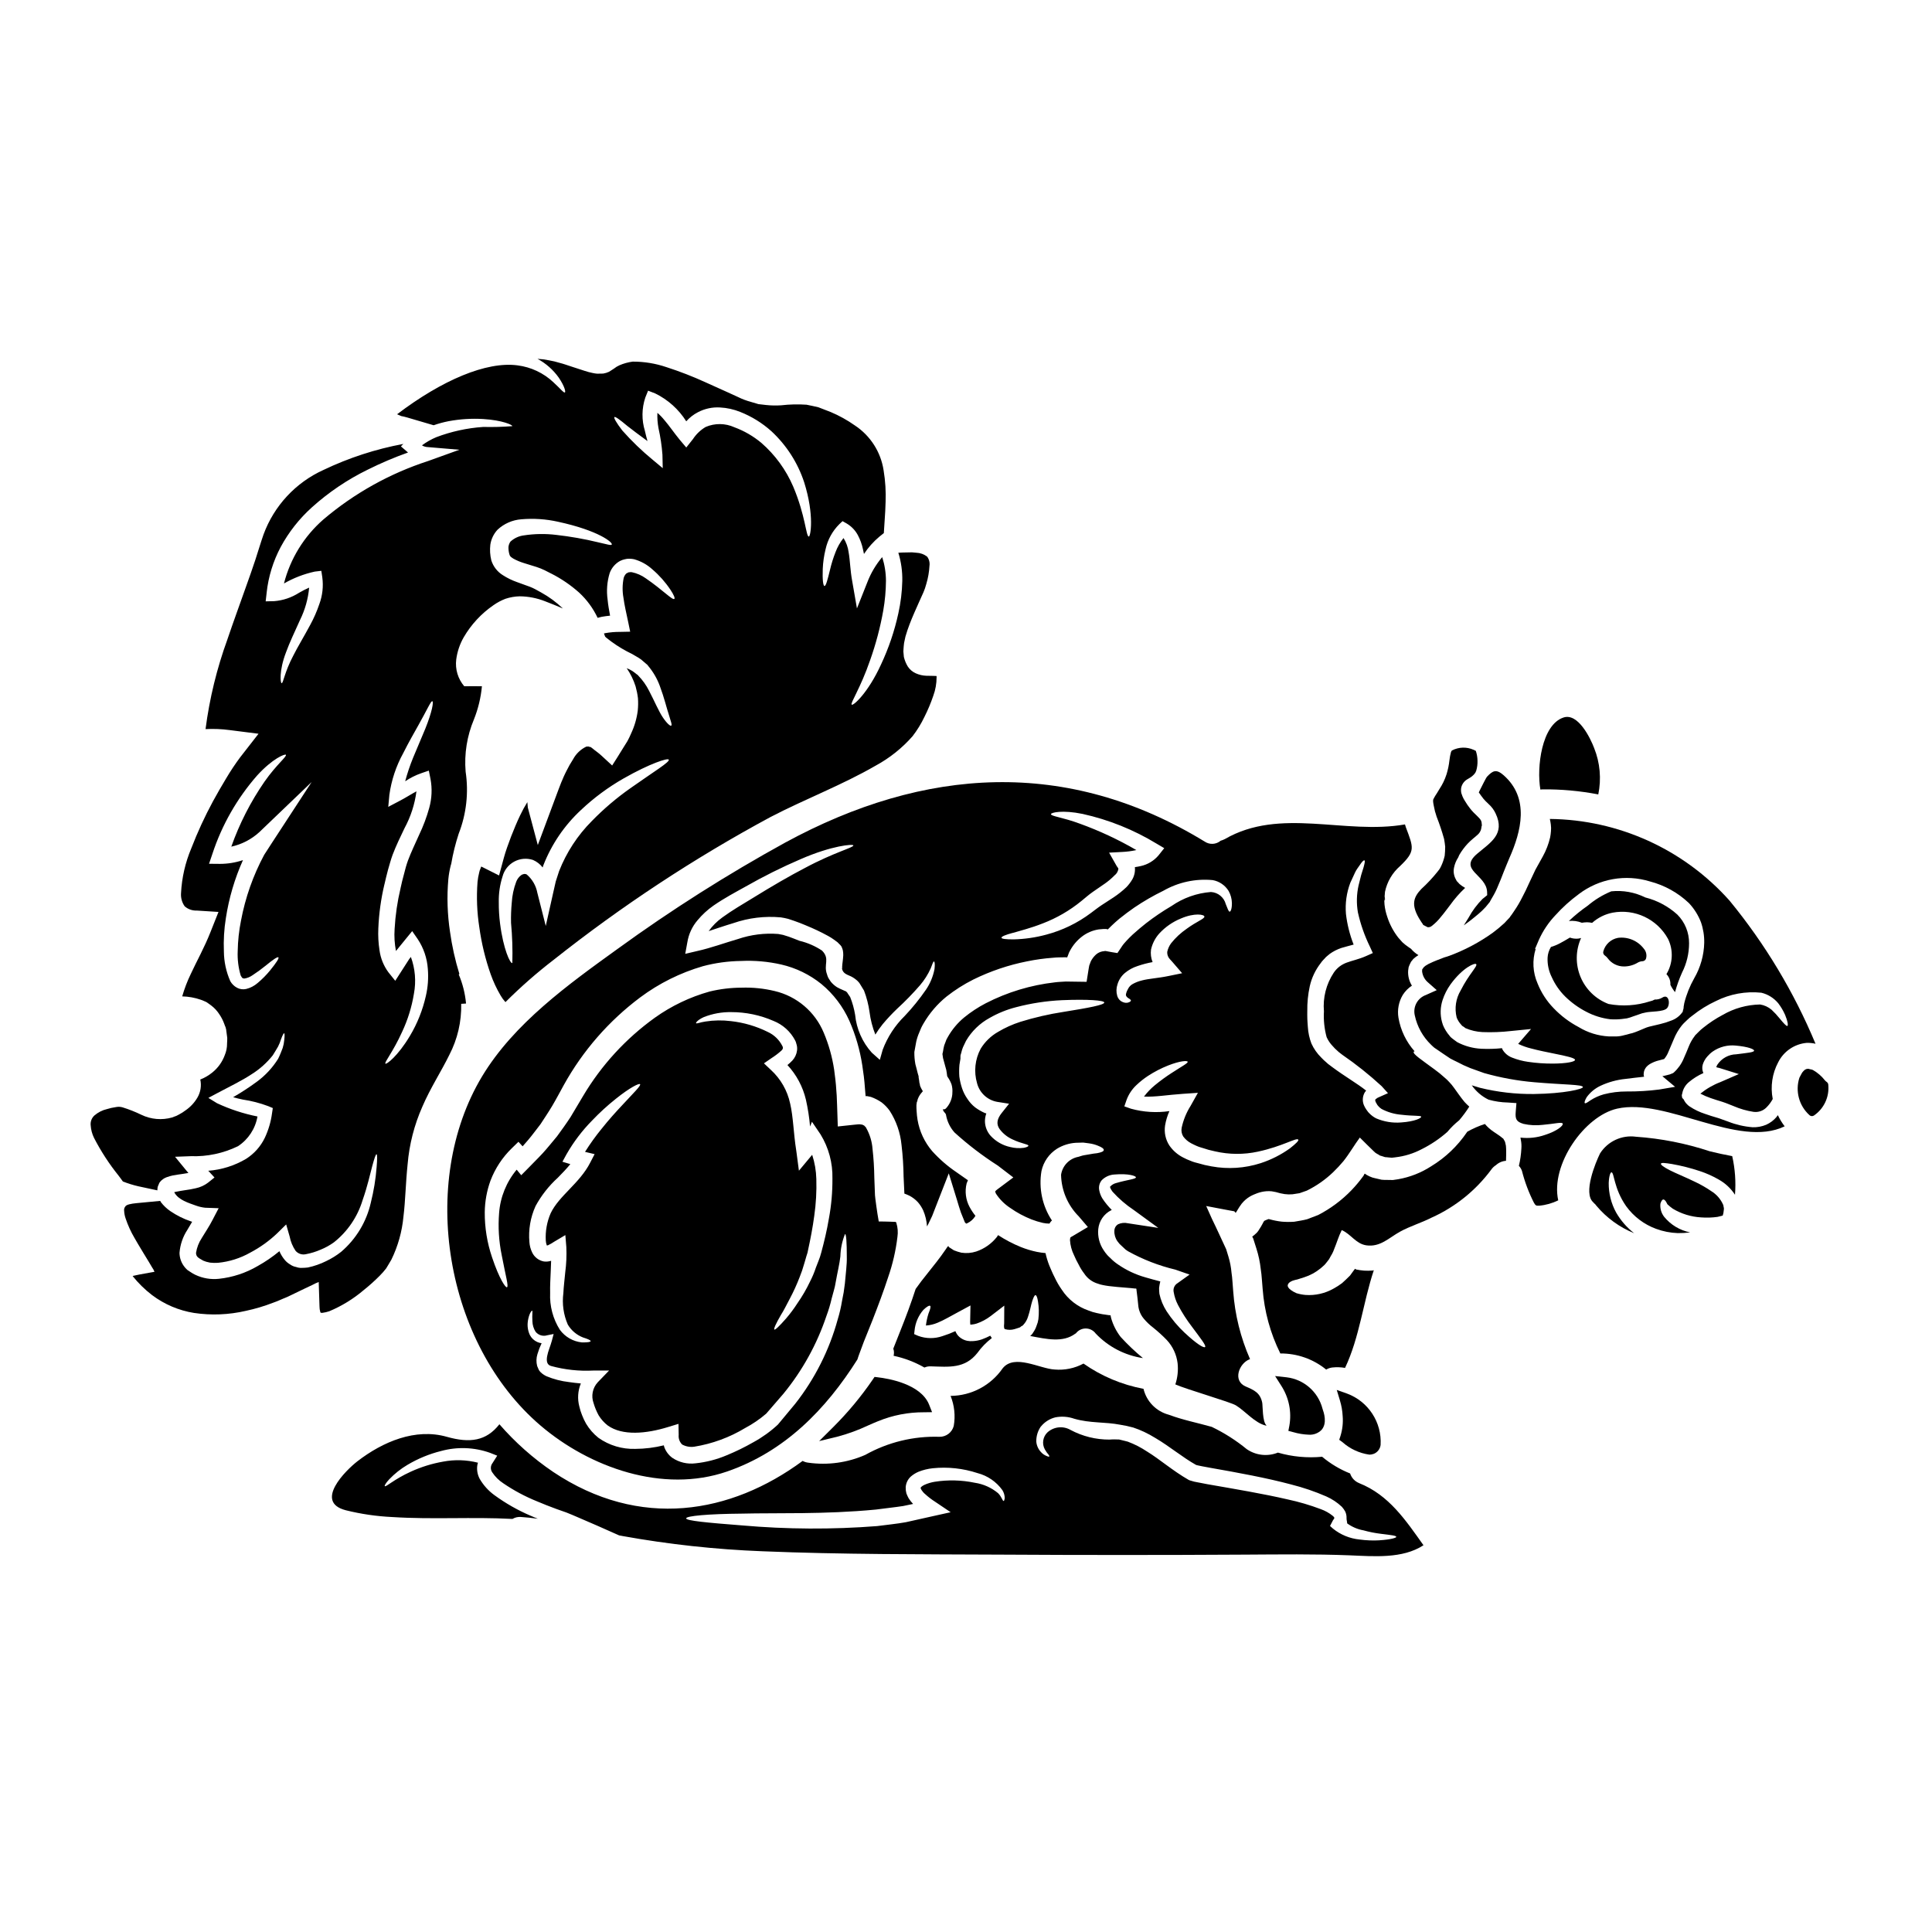
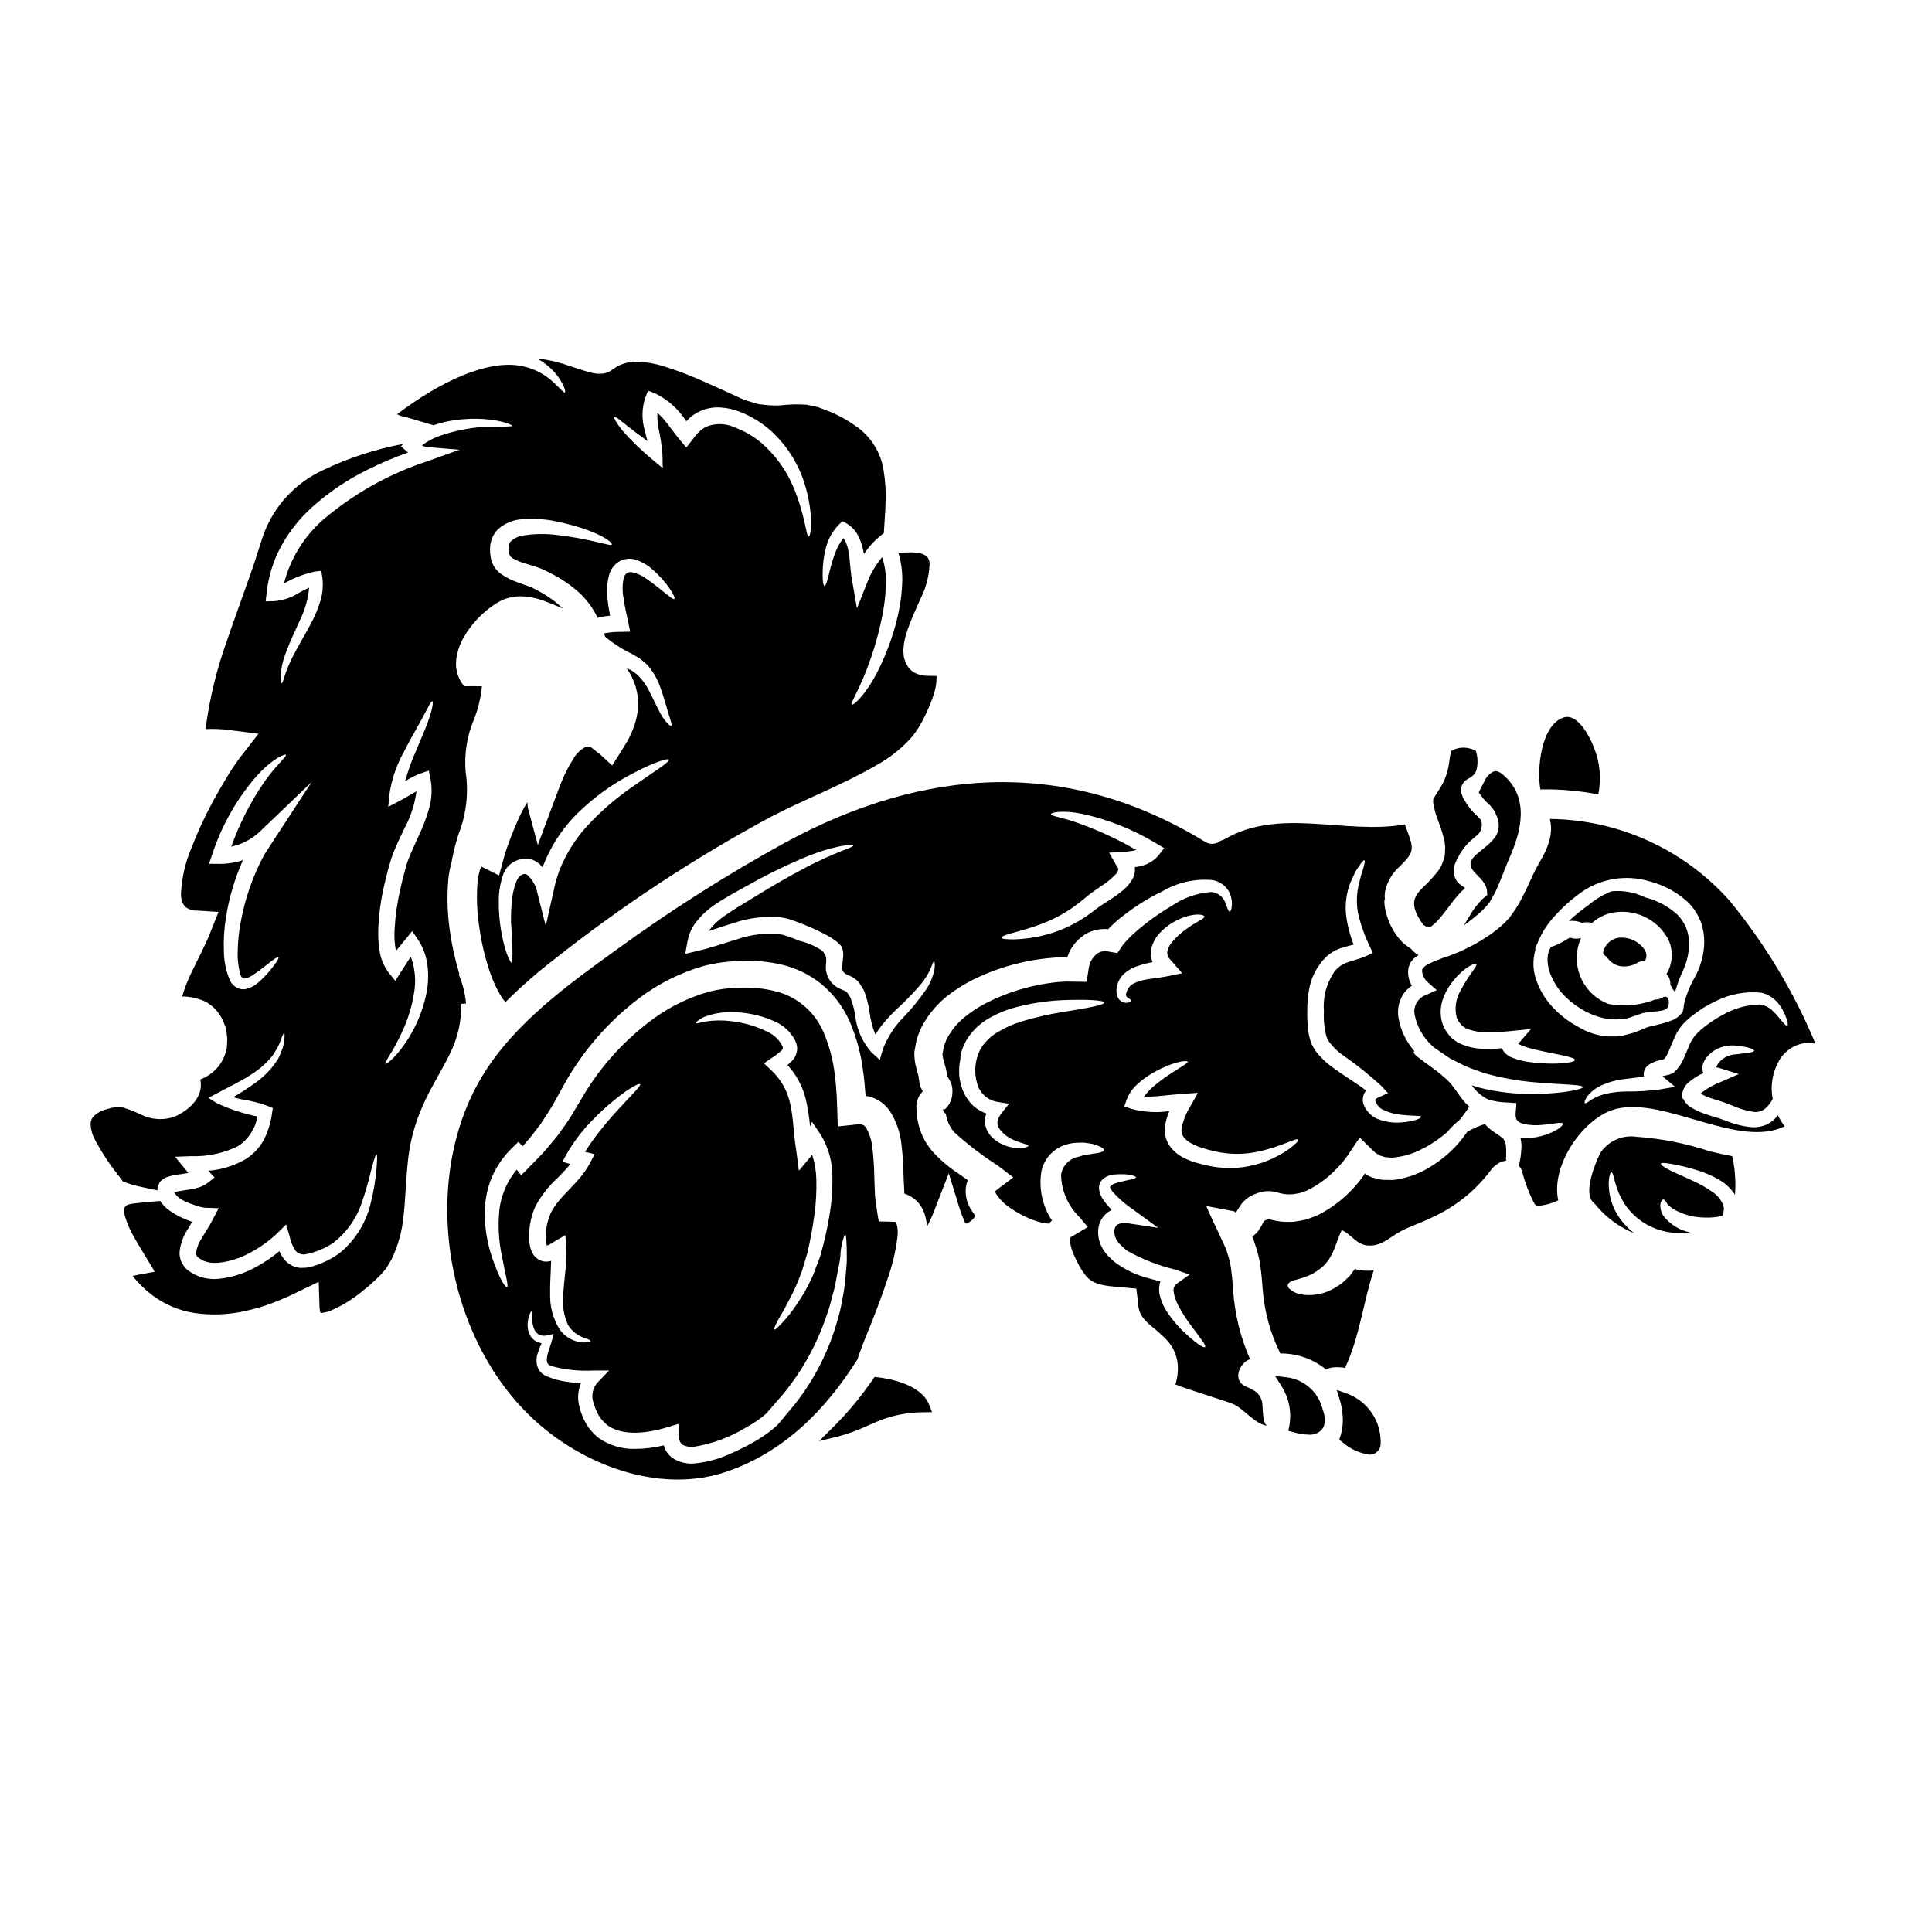
<svg xmlns="http://www.w3.org/2000/svg" fill="#000000" width="800px" height="800px" version="1.1" viewBox="144 144 512 512">
  <g>
    <path d="m484.97 509-3.051-0.332 1.645 2.59c2.019 3.133 2.781 6.91 2.129 10.578l-0.262 1.359 1.336 0.352c1.324 0.387 2.695 0.609 4.074 0.66 1.234 0.09 2.445-0.355 3.332-1.215 1.668-1.805 0.641-4.723 0.309-5.656-1.145-4.477-4.926-7.789-9.512-8.336z" />
    <path d="m284.32 450.28h-0.027l0.027 0.027z" />
-     <path d="m504.2 537.05c-1.145-0.453-2.027-1.395-2.406-2.566-2.691-1.074-5.195-2.566-7.418-4.43-3.938 0.375-7.914 0.004-11.715-1.098-2.738 1.098-5.84 0.754-8.266-0.918-2.844-2.332-5.957-4.312-9.27-5.902-3.797-1.074-7.703-1.836-11.395-3.219-3.324-0.883-5.894-3.519-6.691-6.863-5.719-1.07-11.141-3.352-15.898-6.691-2.348 1.262-5.016 1.809-7.672 1.574-3.906-0.207-10.629-4.215-13.754-0.316-3.137 4.539-8.285 7.266-13.801 7.309 1.016 2.523 1.309 5.281 0.836 7.965-0.445 1.711-2 2.898-3.769 2.875-6.875-0.227-13.68 1.43-19.68 4.793-4.731 2.074-9.945 2.789-15.059 2.07-0.539-0.055-1.062-0.215-1.535-0.473-18.992 14.012-43.109 18.332-66.16 2.883v-0.004c-5.262-3.562-10.031-7.797-14.199-12.594-3.484 4.453-7.828 5.055-13.934 3.324-8.355-2.363-16.973 1.312-23.676 6.473-3.117 2.41-11.578 10.789-3.117 12.988 4.055 1.008 8.195 1.613 12.363 1.805 10.629 0.684 21.215-0.074 31.824 0.5 0.656-0.391 1.41-0.57 2.172-0.523 1.543 0.102 3.039 0.262 4.559 0.473-0.629-0.266-1.281-0.5-1.887-0.789v0.004c-3.41-1.453-6.644-3.289-9.637-5.477-1.578-1.145-2.898-2.609-3.879-4.293-0.551-1.02-0.785-2.176-0.68-3.328 0.031-0.328 0.102-0.652 0.207-0.969-3.012-0.77-6.16-0.871-9.219-0.289-2.945 0.516-5.812 1.402-8.535 2.644-4.559 2.07-6.629 4.168-6.941 3.852-0.102-0.133 0.234-0.789 1.18-1.805 1.422-1.488 3.043-2.777 4.816-3.824 2.773-1.652 5.773-2.891 8.902-3.672 4.277-1.176 8.812-1.012 12.988 0.473l1.914 0.758-1.23 1.941v0.004c-0.574 0.719-0.609 1.73-0.078 2.484 0.762 1.148 1.754 2.129 2.906 2.883 2.805 1.914 5.809 3.519 8.957 4.789 1.652 0.707 3.352 1.363 5.117 2.019 0.863 0.316 1.754 0.629 2.668 0.941 1.18 0.445 1.863 0.789 2.828 1.18 3.613 1.543 7.281 3.148 11.051 4.844l0.027 0.027c0.34 0.051 0.652 0.129 0.969 0.18v0.004c12.246 2.207 24.629 3.555 37.062 4.035 21.031 0.863 42.086 0.789 63.121 0.891 21.555 0.129 43.09 0.129 64.613 0 9.297-0.051 18.543-0.18 27.844 0.184 6.441 0.262 14.062 0.969 19.617-2.672-4.707-6.606-9.133-13.309-17.043-16.453zm-94.211 4.723c-0.316 0.051-0.473-1.047-1.492-2.07-1.762-1.465-3.891-2.418-6.156-2.754-3.496-0.73-7.098-0.82-10.625-0.266-0.941 0.152-1.859 0.426-2.727 0.816-0.324 0.141-0.625 0.336-0.887 0.574-0.102 0.207-0.18 0.234-0.102 0.262-0.105 0.055 0.367 0.945 1.148 1.598v-0.004c0.836 0.77 1.742 1.461 2.699 2.07l4.086 2.754-4.723 1.047c-2.332 0.523-4.723 1.047-7.152 1.598-2.461 0.445-4.977 0.68-7.543 1.02v0.004c-11.961 0.934-23.98 0.871-35.934-0.18-9.113-0.707-14.746-1.23-14.746-1.863 0-0.629 5.684-1.18 14.824-1.254 9.145-0.234 21.766 0.234 35.426-1.074 2.461-0.34 4.894-0.574 7.254-0.941 0.891-0.184 1.754-0.371 2.644-0.551h-0.004c-0.457-0.473-0.859-0.988-1.203-1.547-0.219-0.406-0.41-0.828-0.574-1.258-0.141-0.527-0.203-1.078-0.184-1.625 0.07-1.098 0.566-2.121 1.387-2.856 0.613-0.523 1.301-0.949 2.043-1.258 1.195-0.473 2.445-0.777 3.723-0.914 4.008-0.414 8.059 0.023 11.891 1.285 2.648 0.688 4.973 2.281 6.57 4.5 0.414 0.652 0.633 1.406 0.629 2.176-0.066 0.441-0.168 0.676-0.273 0.703zm99.66 10.422c-1.785 0.105-3.574 0.035-5.344-0.207-2.582-0.254-5.031-1.258-7.047-2.883l-0.789-0.707 0.789-1.52c0.105-0.152 0.234-0.312 0.316-0.445-0.023-0.102 0.105-0.207 0.027-0.207 0.027-0.027-0.078-0.078-0.051-0.156-0.133-0.102-0.156-0.207-0.371-0.367-0.945-0.758-2.012-1.352-3.148-1.758-2.875-1.086-5.824-1.953-8.828-2.594-6.441-1.492-13.641-2.695-21.293-4.031l-2.172-0.422-0.004 0.004c-0.844-0.129-1.676-0.328-2.488-0.605l-0.105-0.051-0.129-0.055c-4.328-2.488-7.598-5.418-11.02-7.516v0.004c-0.789-0.523-1.602-1.004-2.438-1.441-0.867-0.445-1.758-0.84-2.668-1.18-0.707-0.207-1.547-0.367-2.305-0.574l-1.203-0.027-0.004-0.004c-0.445-0.004-0.891 0.012-1.336 0.055-3.609 0.016-7.164-0.867-10.348-2.566-1.949-1.121-4.394-0.867-6.078 0.629-1.254 1.176-1.543 3.059-0.703 4.559 0.18 0.262 0.316 0.496 0.445 0.707 0.129 0.211 0.34 0.418 0.445 0.547 0.234 0.316 0.34 0.523 0.266 0.602s-0.293 0.055-0.629-0.102h-0.004c-0.566-0.211-1.078-0.551-1.492-0.996-0.742-0.758-1.207-1.746-1.309-2.801-0.039-1.43 0.371-2.832 1.18-4.008 0.027 0 0.078-0.078 0.078-0.078 0.977-1.184 2.309-2.023 3.797-2.387 1.672-0.324 3.398-0.195 5.004 0.367 4.269 1.23 8.07 0.789 12.234 1.598 1.148 0.18 2.285 0.426 3.402 0.734 0.984 0.324 1.945 0.707 2.883 1.152 1.023 0.484 2.019 1.027 2.984 1.625 3.746 2.199 7.18 5.117 10.766 7.125l0.156 0.051 0.445 0.105 0.996 0.207 2.121 0.395c7.598 1.336 14.902 2.672 21.504 4.43h-0.004c3.184 0.801 6.293 1.859 9.301 3.168 1.527 0.676 2.926 1.605 4.137 2.754 0.348 0.383 0.645 0.809 0.891 1.258 0.258 0.566 0.375 1.188 0.344 1.809 0 0.523 0.18 0.918 0.156 1.312 1.281 0.941 2.762 1.578 4.332 1.855 1.52 0.426 3.066 0.73 4.633 0.918 2.754 0.344 4.062 0.473 4.062 0.812 0.039 0.246-1.508 0.719-4.387 0.898z" />
    <path d="m244.66 482.05c0.602-0.598 1.16-1.238 1.676-1.91 0.418-0.703 0.945-1.543 1.391-2.332 1.742-3.574 2.824-7.434 3.191-11.395 0.527-4.242 0.578-8.852 1.102-13.855 0.441-5.269 1.758-10.43 3.902-15.266 2.121-4.953 5.031-9.379 7.152-13.727 2.172-4.176 3.254-8.832 3.148-13.539l1.281-0.078c-0.242-2.66-0.895-5.266-1.938-7.727l0.18-0.078h0.004c-1.129-3.66-1.961-7.402-2.492-11.195-0.699-4.621-0.852-9.305-0.445-13.961 0.121-1.246 0.34-2.481 0.652-3.691 0.027-0.102 0.078-0.207 0.102-0.316h0.004c0.461-2.727 1.129-5.414 1.988-8.039 2.039-5.227 2.672-10.898 1.836-16.445-0.391-4.719 0.363-9.465 2.199-13.832 1.125-2.816 1.84-5.781 2.121-8.801-0.027-0.023-4.688 0-4.688 0-1.672-1.957-2.441-4.531-2.121-7.086 0.27-2.078 0.945-4.086 1.992-5.902 1.973-3.387 4.672-6.293 7.906-8.512 0.977-0.688 2.035-1.25 3.148-1.676 1.227-0.406 2.508-0.629 3.801-0.656 2.289 0.027 4.559 0.473 6.691 1.312 1.699 0.629 3.273 1.312 4.723 1.914v-0.004c-1.73-1.656-3.664-3.086-5.762-4.242-0.551-0.289-1.074-0.602-1.621-0.891-0.449-0.238-0.914-0.449-1.391-0.629-1.176-0.418-2.328-0.84-3.457-1.254-1.277-0.453-2.5-1.051-3.641-1.785-1.477-0.898-2.574-2.305-3.094-3.953-0.332-1.363-0.422-2.773-0.258-4.168 0.227-1.48 0.891-2.856 1.91-3.953 1.727-1.609 3.949-2.582 6.301-2.758 3.262-0.281 6.547-0.062 9.742 0.656 10.766 2.332 14.586 5.512 14.223 6.051-0.18 0.266-1.203-0.051-3.59-0.602v-0.004c-3.672-0.891-7.398-1.547-11.156-1.969-2.84-0.344-5.711-0.301-8.539 0.133-1.332 0.164-2.578 0.742-3.562 1.652-0.293 0.418-0.473 0.906-0.523 1.414-0.027 0.707 0.07 1.418 0.289 2.094 0.152 0.422 0.312 0.551 1.047 1.023h0.004c0.848 0.461 1.742 0.84 2.668 1.125 1.129 0.34 2.277 0.707 3.461 1.074h-0.004c0.719 0.23 1.418 0.512 2.094 0.84 0.602 0.312 1.203 0.602 1.805 0.918l0.004-0.004c2.66 1.352 5.133 3.043 7.359 5.027 2.047 1.895 3.711 4.168 4.902 6.691 0.367-0.105 0.68-0.184 1.02-0.266 0.789-0.156 1.547-0.234 2.277-0.316-0.266-1.414-0.523-2.824-0.652-4.242v0.004c-0.336-2.363-0.148-4.766 0.547-7.047 0.496-1.371 1.477-2.516 2.754-3.219l0.629-0.266c0.387-0.121 0.781-0.219 1.184-0.285 0.637-0.062 1.285-0.027 1.91 0.105 1.805 0.504 3.465 1.43 4.848 2.695 1.828 1.562 3.43 3.371 4.766 5.371 0.918 1.391 1.258 2.25 1.047 2.438-0.473 0.445-2.984-2.305-7.57-5.449-1.105-0.793-2.359-1.344-3.691-1.625-0.242-0.035-0.492-0.023-0.73 0.027-0.027 0.027-0.055 0-0.133 0l-0.602 0.316-0.004-0.004c-0.336 0.332-0.582 0.75-0.703 1.207-0.352 1.727-0.371 3.504-0.055 5.238 0.266 2.016 0.758 4.059 1.258 6.441l0.523 2.539-2.699 0.055c-1.32-0.012-2.637 0.102-3.934 0.34l-0.316 0.078 0.316 0.84c0.102 0.105 0.23 0.207 0.34 0.316l-0.004-0.004c1.676 1.352 3.473 2.547 5.371 3.562 0.5 0.262 0.969 0.496 1.441 0.73 0.578 0.344 1.125 0.656 1.703 0.996v0.004c0.473 0.273 0.914 0.609 1.305 0.992l0.578 0.496 0.445 0.371 0.266 0.34c1.301 1.559 2.328 3.332 3.035 5.238 1.23 3.297 1.812 5.902 2.387 7.598 0.523 1.75 0.945 2.801 0.629 2.961-0.234 0.129-1.074-0.527-2.176-2.148-1.102-1.621-2.199-4.269-3.691-7.125l-0.004-0.004c-0.742-1.473-1.703-2.824-2.856-4.004l-0.156-0.184c-0.051-0.023-0.207-0.129-0.207-0.129l-0.602-0.473v-0.004c-0.383-0.305-0.797-0.57-1.234-0.785l-0.867-0.395h0.004c1.02 1.48 1.812 3.106 2.359 4.816 0.289 1.031 0.5 2.086 0.629 3.148 0.074 1.094 0.059 2.188-0.051 3.277-0.262 2.094-0.855 4.137-1.754 6.047l-0.422 0.945c-0.207 0.367-0.367 0.789-0.574 1.125l-1.34 2.148c-0.891 1.414-1.805 2.961-2.695 4.293-0.918-0.84-1.836-1.676-2.754-2.543-0.922-0.867-1.625-1.281-2.438-1.969-0.156-0.102-0.473-0.367-0.523-0.395h-0.184v0.004c-0.129-0.031-0.25-0.074-0.367-0.133-0.207 0-0.367 0.027-0.574 0.027-1.5 0.715-2.731 1.891-3.512 3.356-0.648 0.992-1.234 2.023-1.754 3.09-0.289 0.551-0.551 1.125-0.812 1.699l-0.184 0.449-0.395 0.914-0.73 1.891c-1.805 4.816-3.613 9.691-5.477 14.691-0.863-3.301-1.754-6.602-2.644-9.926l-0.129-1.441c-0.707 1.129-1.348 2.301-1.914 3.504-0.84 1.754-1.621 3.641-2.383 5.582-0.707 1.859-1.496 4.031-1.941 5.707l-1.254 4.637-4.531-2.277c-0.316-0.156-0.133-0.051-0.234-0.023-0.027 0.102-0.027 0.023-0.156 0.445-0.16 0.332-0.273 0.684-0.344 1.047-0.211 0.832-0.359 1.68-0.445 2.539-0.305 4.004-0.148 8.027 0.473 11.996 0.586 4.25 1.598 8.434 3.023 12.48 0.695 1.945 1.57 3.824 2.621 5.606 0.363 0.625 0.793 1.215 1.281 1.75 4.023-4.016 8.301-7.769 12.809-11.234 18.004-14.266 37.223-26.922 57.441-37.82 9.219-4.793 18.895-8.434 27.867-13.617 3.688-2 6.992-4.633 9.762-7.781 1.23-1.59 2.285-3.305 3.148-5.117 0.922-1.82 1.711-3.703 2.363-5.633 0.578-1.566 0.871-3.227 0.867-4.898v-0.316 0.004c-0.105-0.02-0.211-0.031-0.316-0.027l-0.812-0.023c-0.523 0-1.047 0-1.574-0.027-0.973-0.031-1.934-0.254-2.824-0.656-0.855-0.383-1.578-1-2.094-1.781-0.484-0.793-0.84-1.66-1.051-2.566l-0.129-1.441c0-0.496 0.078-0.996 0.105-1.52 0.031-0.484 0.113-0.969 0.234-1.438l0.207-0.969c0.34-1.18 0.703-2.25 1.098-3.273 0.789-2.066 1.652-3.957 2.465-5.785 0.395-0.867 0.789-1.754 1.18-2.621 0.184-0.418 0.316-0.812 0.445-1.152l0.004-0.004c0.133-0.371 0.246-0.746 0.34-1.125 0.469-1.559 0.75-3.168 0.84-4.793 0.129-0.871-0.098-1.758-0.629-2.461-0.824-0.629-1.82-0.984-2.856-1.02l-1.152-0.105c-0.602 0-1.703 0.051-2.543 0.051-0.367 0-0.703 0.027-1.07 0.055 0.746 2.418 1.098 4.945 1.047 7.477-0.066 2.891-0.418 5.769-1.047 8.594-1.016 4.676-2.559 9.219-4.594 13.551-3.406 7.477-7.383 11.051-7.777 10.629-0.395-0.426 2.332-4.328 4.894-11.785 1.523-4.289 2.688-8.695 3.484-13.176 0.453-2.586 0.688-5.207 0.711-7.832-0.008-2.137-0.344-4.262-0.996-6.297-1.676 1.984-3.008 4.231-3.938 6.656l-2.754 6.938-1.258-7.231c-0.551-2.988-0.551-5.453-0.945-7.621-0.168-1.348-0.633-2.644-1.359-3.797-0.902 1.129-1.617 2.391-2.121 3.742-0.605 1.535-1.098 3.117-1.469 4.723-0.652 2.672-1.074 4.242-1.441 4.242-0.367 0-0.578-1.621-0.473-4.531v0.004c0.078-1.777 0.332-3.543 0.762-5.266 0.559-2.504 1.82-4.793 3.641-6.602l0.84-0.789 1.152 0.652v0.004c1.223 0.73 2.227 1.781 2.902 3.039 0.629 1.184 1.086 2.453 1.363 3.769 0.105 0.422 0.184 0.816 0.266 1.23h-0.004c1.141-1.73 2.523-3.281 4.113-4.609l1.152-0.918c0.074-1.18 0.152-2.387 0.23-3.543 0.133-1.598 0.184-3.117 0.234-4.613l0.004 0.004c0.113-2.832-0.059-5.664-0.523-8.461-0.734-4.871-3.504-9.203-7.617-11.918-2.008-1.414-4.16-2.609-6.422-3.562-1.098-0.418-2.172-0.84-3.246-1.254-1.074-0.234-2.094-0.496-3.148-0.68-2.231-0.152-4.473-0.102-6.691 0.156-1.344 0.09-2.695 0.066-4.035-0.078l-2.016-0.234-1.941-0.574v-0.004c-1.203-0.316-2.367-0.754-3.481-1.309-1.02-0.445-2.016-0.918-2.984-1.363-1.941-0.867-3.797-1.727-5.633-2.539-3.367-1.539-6.82-2.879-10.344-4.012-2.875-0.977-5.894-1.473-8.934-1.461-1.211 0.16-2.391 0.484-3.508 0.965-0.527 0.234-1.02 0.531-1.469 0.891-0.367 0.234-0.863 0.578-1.312 0.84-0.488 0.227-1.008 0.387-1.539 0.473-0.551 0.027-1.074 0.027-1.598 0.027h-0.004c-0.402-0.035-0.805-0.094-1.203-0.188-0.699-0.137-1.391-0.324-2.07-0.551-1.23-0.395-2.41-0.789-3.543-1.152-1.133-0.367-2.121-0.73-3.09-0.969-0.926-0.289-1.871-0.516-2.828-0.68-1.012-0.211-2.035-0.344-3.066-0.395 2.231 1.207 4.16 2.91 5.633 4.981 1.598 2.363 1.836 3.742 1.648 3.902-0.289 0.266-1.227-0.996-3.062-2.668v-0.004c-2.617-2.461-5.945-4.031-9.508-4.481-8.266-1.102-20.035 3.938-31.926 12.961l1.098 0.473c0.523 0.105 1.023 0.207 1.547 0.367l7.047 2.07c1.289-0.453 2.609-0.812 3.953-1.074 3.031-0.566 6.117-0.758 9.191-0.574 5.117 0.316 7.805 1.574 7.703 1.887-2.562 0.199-5.133 0.27-7.703 0.207-4.266 0.289-8.469 1.207-12.465 2.723-1.34 0.566-2.606 1.289-3.773 2.152 0.379 0.238 0.809 0.391 1.258 0.441l8.66 0.73-8.305 2.992c-10.18 3.305-19.609 8.574-27.762 15.504-5.109 4.465-8.746 10.375-10.426 16.945 2.539-1.457 5.285-2.516 8.148-3.148l1.754-0.207 0.262 1.727h-0.004c0.324 2.391 0.051 4.824-0.785 7.086-0.645 1.902-1.449 3.746-2.414 5.512-1.727 3.223-3.348 5.867-4.477 8.121-2.363 4.453-2.648 7.332-3.094 7.332-0.316 0.055-0.758-3.195 1.152-8.172 0.891-2.488 2.277-5.367 3.719-8.594h0.004c1.32-2.684 2.141-5.586 2.41-8.562-0.914 0.406-1.805 0.863-2.668 1.363-1.977 1.273-4.238 2.035-6.578 2.223l-2.277 0.051 0.266-2.332-0.004 0.004c0.461-4.223 1.727-8.32 3.719-12.07 2.133-3.949 4.93-7.504 8.266-10.508 4.449-4.008 9.441-7.375 14.824-10.004 3.457-1.723 7.016-3.238 10.656-4.531-0.102-0.105-0.262-0.207-0.367-0.316l-1.52-1.312 0.652-0.652 0.004 0.004c-7.324 1.359-14.438 3.676-21.16 6.887-7.379 3.34-13.105 9.5-15.898 17.102-0.734 2.098-1.441 4.481-2.176 6.734s-1.598 4.66-2.438 7.019c-1.648 4.664-3.348 9.297-4.949 14.012h0.004c-2.809 7.703-4.758 15.691-5.812 23.82 2.141-0.109 4.289-0.023 6.414 0.262l7.625 0.969-4.793 6.156-0.004-0.004c-1.355 1.82-2.613 3.707-3.769 5.656-1.23 2.019-2.387 4.062-3.512 6.106-2.172 4.019-4.09 8.176-5.734 12.441-1.594 3.773-2.516 7.801-2.723 11.891-0.094 1.238 0.25 2.473 0.969 3.484 0.879 0.773 2.023 1.176 3.195 1.125l5.762 0.367-2.07 5.211c-1.676 4.269-3.691 7.805-5.289 11.266-0.918 1.898-1.672 3.875-2.254 5.902 1.684 0.039 3.356 0.34 4.949 0.895 0.5 0.207 0.969 0.367 1.441 0.602 0.473 0.316 0.918 0.625 1.363 0.969 0.84 0.645 1.555 1.434 2.121 2.328 0.52 0.766 0.941 1.594 1.258 2.465l0.23 0.625 0.105 0.211c0.027 0.051 0.184 0.703 0.184 0.703l0.023 0.234 0.133 0.996 0.129 0.969c0.023 0.395-0.027 1.047-0.055 1.547l0.008 0.004c0 1.035-0.203 2.059-0.605 3.012-0.656 1.797-1.785 3.383-3.269 4.586-0.969 0.793-2.055 1.43-3.223 1.887 0.359 1.637 0.086 3.348-0.762 4.793-0.789 1.344-1.863 2.496-3.148 3.379-0.543 0.414-1.121 0.781-1.73 1.098l-0.445 0.234-0.207 0.105-0.316 0.129-0.102 0.027-0.734 0.289h-0.004c-2.719 0.773-5.625 0.523-8.168-0.707-1.609-0.781-3.269-1.438-4.977-1.969-0.562-0.164-1.152-0.191-1.727-0.078l-1.281 0.234-1.074 0.289h-0.004c-1.262 0.285-2.43 0.883-3.406 1.73-0.703 0.66-1.062 1.609-0.965 2.566 0.074 1.164 0.375 2.305 0.887 3.352 1.816 3.523 3.981 6.859 6.465 9.949 0.473 0.605 0.84 1.129 1.18 1.598 1.344 0.535 2.727 0.965 4.137 1.285l5.004 1.074c-0.004-0.156 0.004-0.316 0.027-0.469l0.051-0.395 0.051-0.156 0.105-0.289 0.078-0.156c0.051-0.164 0.113-0.32 0.188-0.473 0.023-0.027 0.18-0.266 0.18-0.266 0.195-0.266 0.434-0.496 0.707-0.68 0.188-0.156 0.387-0.285 0.605-0.395l0.473-0.207c0.535-0.195 1.086-0.352 1.648-0.473 0.969-0.18 1.836-0.289 2.695-0.418 0.5-0.078 0.973-0.156 1.418-0.234-0.184-0.207-0.371-0.418-0.551-0.652l-2.988-3.641 4.164-0.156v-0.004c4.328 0.16 8.629-0.75 12.52-2.644 2.734-1.797 4.602-4.648 5.16-7.871-3.699-0.738-7.297-1.918-10.715-3.512l-2.301-1.414 2.301-1.23c3.512-1.859 6.656-3.379 9.145-5.031 2.152-1.34 4.055-3.039 5.629-5.027 0.551-0.84 0.973-1.625 1.391-2.305 0.32-0.621 0.582-1.27 0.785-1.938 0.418-1.102 0.703-1.648 0.84-1.598 0.133 0.051 0.156 0.652 0.023 1.777v0.004c-0.059 0.719-0.199 1.43-0.418 2.121-0.316 0.816-0.68 1.812-1.203 2.859v-0.004c-1.473 2.367-3.387 4.43-5.633 6.078-2.019 1.488-4.121 2.859-6.297 4.109 0.816 0.234 1.652 0.445 2.57 0.629 2.285 0.336 4.527 0.918 6.691 1.727l1.254 0.523-0.207 1.391c-0.301 2.25-0.945 4.441-1.914 6.496-1.102 2.289-2.828 4.223-4.977 5.582-3.047 1.801-6.473 2.879-10.004 3.148l1.648 1.781-1.699 1.363c-0.965 0.738-2.086 1.246-3.277 1.492-0.898 0.211-1.805 0.375-2.723 0.496-0.867 0.133-1.703 0.266-2.438 0.422v-0.004c-0.188 0.027-0.371 0.07-0.551 0.133 0.027 0.027 0.055 0.078 0.078 0.105 1.074 1.969 3.797 2.754 5.738 3.457h0.004c0.77 0.277 1.566 0.461 2.379 0.551l3.59 0.129-1.598 3.066c-0.969 1.887-2.016 3.379-2.883 4.844h0.004c-0.785 1.188-1.305 2.531-1.52 3.938 0.078 0.895 0.266 1.152 1.914 2.047 0.289 0.074 0.473 0.207 0.789 0.289l0.996 0.234h-0.004c0.703 0.082 1.414 0.098 2.121 0.051 3.023-0.293 5.953-1.219 8.594-2.723 2.598-1.371 4.996-3.09 7.121-5.117l2.363-2.332 0.918 3.195c0.262 1.359 0.797 2.652 1.574 3.801 0.68 0.785 1.742 1.129 2.754 0.887 1.34-0.25 2.648-0.656 3.902-1.203 1.242-0.504 2.422-1.156 3.508-1.941 3.617-2.863 6.266-6.766 7.598-11.18 1.309-3.719 1.969-6.859 2.539-8.957 0.57-2.098 0.945-3.246 1.152-3.195s0.207 1.207 0.023 3.406v-0.004c-0.246 3.188-0.762 6.348-1.543 9.445-1.152 5.074-3.914 9.637-7.871 13.016-1.23 0.969-2.566 1.797-3.984 2.465-1.527 0.758-3.144 1.32-4.816 1.676-0.504 0.062-1.012 0.098-1.52 0.102-0.543 0.039-1.09-0.043-1.598-0.234-0.578-0.102-1.125-0.336-1.598-0.68-0.504-0.289-0.957-0.66-1.336-1.098-0.621-0.719-1.125-1.535-1.496-2.41-1.793 1.484-3.723 2.805-5.762 3.938-3.141 1.84-6.641 2.992-10.266 3.379-2.133 0.234-4.293-0.129-6.234-1.047-0.449-0.203-0.879-0.449-1.281-0.734l-0.551-0.367c-0.051-0.023-0.316-0.207-0.316-0.207l-0.102-0.105-0.184-0.18-0.34-0.367v-0.004c-0.914-1.078-1.422-2.441-1.441-3.852 0.172-2.188 0.891-4.297 2.094-6.129 0.418-0.73 0.84-1.438 1.254-2.121-0.129-0.051-0.262-0.078-0.395-0.129h0.004c-1.914-0.648-3.731-1.559-5.398-2.699-0.945-0.648-1.785-1.445-2.484-2.359-0.055-0.105-0.133-0.234-0.184-0.344l-6.336 0.602c-1.34 0.133-2.699 0.371-2.938 0.918h-0.004c-0.246 0.312-0.348 0.711-0.285 1.102 0.031 0.695 0.164 1.387 0.395 2.043 0.598 1.781 1.375 3.496 2.328 5.117 0.293 0.5 0.602 1.023 0.895 1.547 0.496 0.812 0.969 1.625 1.465 2.438 0.496 0.812 1.023 1.676 1.547 2.539l0.758 1.281c0.27 0.371 0.488 0.777 0.652 1.203l-2.644 0.473c-0.941 0.184-1.992 0.344-2.91 0.578l-0.23 0.078v0.004c1.504 1.883 3.231 3.574 5.144 5.039 3.262 2.457 7.074 4.078 11.109 4.727 4.566 0.684 9.223 0.496 13.723-0.547 2.492-0.527 4.934-1.258 7.305-2.18 0.602-0.18 1.203-0.473 1.836-0.73l0.918-0.395c0.645-0.242 1.273-0.52 1.883-0.836 1.258-0.602 2.488-1.18 3.746-1.805l1.887-0.891 0.941-0.473 0.816-0.344c0.078 2.121 0.129 4.297 0.207 6.441-0.004 0.508 0.066 1.012 0.207 1.496 0.031 0.039 0.047 0.082 0.051 0.129l0.078 0.078c0.027 0.027 0.055 0.027 0.105 0.027h0.344l0.004 0.004c0.613-0.082 1.219-0.223 1.805-0.422 3.297-1.379 6.363-3.262 9.09-5.578 1.508-1.203 2.945-2.492 4.305-3.863zm66.379-129.15c-3.668 2.578-7.086 5.488-10.211 8.699-3.766 3.777-6.711 8.289-8.66 13.254-0.316 0.941-0.602 1.859-0.891 2.754l-0.629 2.777-2.016 9.008-2.227-8.777v0.004c-0.352-1.895-1.34-3.613-2.805-4.867-0.18-0.113-0.391-0.16-0.602-0.137-0.051 0-0.027-0.023-0.129 0l-0.422 0.133-0.102 0.023-0.055 0.055v0.004c-0.059 0.039-0.117 0.074-0.184 0.102-0.594 0.449-1.047 1.059-1.309 1.754-0.672 1.793-1.07 3.672-1.18 5.578-0.164 1.762-0.227 3.527-0.188 5.293 0.328 3.543 0.445 7.106 0.344 10.66-0.551 0.234-2.387-3.668-3.25-10.449-0.242-1.875-0.355-3.766-0.34-5.656-0.051-2.32 0.285-4.629 0.996-6.836 0.441-1.68 1.559-3.106 3.086-3.934 1.527-0.828 3.328-0.988 4.981-0.445 1.008 0.434 1.891 1.121 2.562 1.992 0.078-0.207 0.133-0.395 0.184-0.574h0.004c2.172-5.57 5.574-10.574 9.953-14.641 3.438-3.25 7.254-6.07 11.367-8.41 6.965-3.957 11.68-5.449 11.914-4.953 0.324 0.625-3.894 3.133-10.195 7.59zm-0.789-96.016c1.363 1.047 3.148 2.438 5.34 4.008-0.234-0.84-0.473-1.727-0.68-2.672h0.004c-0.898-2.898-0.859-6.004 0.105-8.879l0.73-1.805 1.887 0.73c3.375 1.648 6.227 4.207 8.227 7.387 0.875-0.984 1.922-1.801 3.09-2.406 1.805-0.949 3.832-1.387 5.863-1.262 1.836 0.094 3.644 0.492 5.348 1.18 3.047 1.207 5.856 2.945 8.293 5.141 3.984 3.699 6.965 8.352 8.66 13.516 2.754 8.746 1.676 14.43 1.23 14.379-0.758 0-0.867-5.512-4.141-13.254v0.004c-1.906-4.445-4.789-8.402-8.434-11.578-2.129-1.777-4.547-3.18-7.148-4.141-2.418-1.094-5.184-1.125-7.625-0.078-1.348 0.797-2.492 1.891-3.348 3.195l-1.781 2.25-1.727-2.043c-1.547-1.887-2.754-3.691-4.035-5.184l-0.004 0.004c-0.566-0.715-1.199-1.371-1.887-1.969-0.059 1.359 0.039 2.719 0.289 4.059 0.52 2.32 0.871 4.672 1.047 7.043l0.078 3.562-2.668-2.227c-2.879-2.367-5.57-4.961-8.043-7.75-1.598-2.07-2.305-3.352-2.098-3.562 0.211-0.207 1.43 0.676 3.43 2.356zm-94.215 110.53c-0.652 1.02-1.336 2.07-2.016 3.117-2.941 5.469-5.016 11.363-6.156 17.465-0.531 2.644-0.82 5.324-0.867 8.02-0.102 2.191 0.164 4.387 0.789 6.492 0.395 0.68 0.445 0.812 1.02 0.812 0.742-0.125 1.449-0.41 2.07-0.84 1.23-0.801 2.418-1.668 3.559-2.594 1.938-1.598 3.148-2.41 3.352-2.172 0.203 0.234-0.551 1.414-2.148 3.379h0.004c-1.008 1.238-2.129 2.383-3.356 3.406-0.879 0.77-1.926 1.316-3.062 1.594-0.824 0.184-1.688 0.062-2.434-0.336-0.734-0.402-1.344-1-1.758-1.73-1.102-2.492-1.68-5.184-1.699-7.91-0.121-2.945 0.055-5.891 0.523-8.801 0.812-5.305 2.336-10.477 4.531-15.375-1.969 0.66-4.031 0.996-6.106 0.996l-2.883-0.027 0.895-2.644c2.516-7.652 6.551-14.715 11.863-20.77 4.137-4.531 7.387-5.762 7.598-5.473 0.367 0.418-2.488 2.59-5.633 7.086-3.691 5.34-6.66 11.145-8.824 17.262 2.773-0.605 5.34-1.934 7.434-3.852l13.859-13.277zm29.832 11.02c0.289-1.312 0.629-2.672 0.969-3.957l0.551-1.914c0.184-0.703 0.422-1.336 0.652-2.016 0.973-2.566 2.121-4.871 3.172-7.086v0.004c1.637-3.031 2.707-6.336 3.152-9.75-1.441 0.758-2.934 1.754-4.531 2.566l-2.938 1.543 0.293-3.191c0.539-3.867 1.781-7.602 3.664-11.023 1.492-2.984 2.91-5.418 4.035-7.438 2.25-3.981 3.324-6.496 3.691-6.336 0.367 0.156-0.051 2.754-1.836 7.203-0.918 2.148-2.016 4.766-3.269 7.777-0.828 2.031-1.531 4.113-2.098 6.234 1.332-0.902 2.777-1.625 4.297-2.148l1.969-0.68 0.445 2.199c0.48 2.559 0.363 5.195-0.34 7.703-0.68 2.445-1.574 4.828-2.672 7.121-1.02 2.301-2.121 4.555-2.961 6.809-0.18 0.574-0.418 1.152-0.551 1.699l-0.496 1.887c-0.34 1.23-0.652 2.465-0.918 3.746l0.004 0.004c-0.848 3.543-1.371 7.156-1.574 10.793-0.137 1.961-0.016 3.934 0.363 5.863 0.027-0.051 0.078-0.102 0.105-0.156 0.918-1.098 1.805-2.199 2.668-3.273l1.52-1.859 1.469 2.121c1.562 2.348 2.481 5.059 2.676 7.871 0.203 2.414 0.027 4.844-0.523 7.203-0.836 3.715-2.254 7.277-4.207 10.547-3.223 5.418-6.262 7.648-6.5 7.383-0.367-0.34 1.969-3.012 4.43-8.457 1.5-3.199 2.551-6.594 3.117-10.082 0.617-3.262 0.336-6.629-0.809-9.742-0.156 0.18-0.293 0.367-0.449 0.574-0.703 1.102-1.441 2.227-2.172 3.383l-1.52 2.363-1.805-2.25-0.004-0.004c-1.262-1.707-2.074-3.707-2.359-5.812-0.301-1.926-0.406-3.871-0.316-5.816 0.16-3.918 0.699-7.809 1.602-11.625z" />
    <path d="m376.65 509-0.883-0.105-0.504 0.734h0.004c-3.078 4.496-6.57 8.695-10.43 12.543l-3.754 3.731 5.141-1.25h-0.004c2.656-0.727 5.246-1.676 7.738-2.848 0.875-0.395 1.781-0.789 2.754-1.18h0.004c3.852-1.578 7.984-2.383 12.148-2.359l2.148-0.027-0.789-1.992c-2.199-5.527-10.941-6.945-13.574-7.246z" />
    <path d="m520.91 388.7c0.133 0.156 0.133 0.129 0.184 0.234 0.051 0.105-0.027 0.102 0.051 0.18l1.047 0.531 0.133 0.074c0.406 0.051 0.816-0.07 1.129-0.34 0.91-0.703 1.73-1.523 2.434-2.438 0.812-0.941 1.594-2.043 2.41-3.09 1.172-1.645 2.504-3.172 3.981-4.555-0.074-0.055-0.152-0.098-0.238-0.133-0.445-0.254-0.867-0.551-1.254-0.887-0.258-0.25-0.504-0.516-0.734-0.789-0.094-0.141-0.172-0.289-0.234-0.445-0.52-0.922-0.699-1.996-0.5-3.039 0.188-0.992 0.57-1.934 1.125-2.777 0.078-0.215 0.164-0.422 0.266-0.625 0.625-1.086 1.375-2.094 2.227-3.012 0.969-1.051 2.199-1.914 2.883-2.594 0.262-0.281 0.465-0.609 0.602-0.969 0.074-0.215 0.125-0.434 0.156-0.656l0.078-0.551 0.102-0.023-0.051-0.133c-0.051-1.18-0.207-1.387-1.258-2.434l-0.891-0.867c-0.336-0.336-0.652-0.695-0.941-1.074-0.512-0.637-0.973-1.312-1.387-2.016-0.258-0.391-0.477-0.801-0.656-1.23-0.105-0.262-0.211-0.574-0.316-0.891h0.004c-0.094-0.457-0.102-0.93-0.027-1.391 0.184-0.879 0.711-1.652 1.465-2.144l0.918-0.551c0.359-0.219 0.684-0.484 0.969-0.789l0.316-0.395c0.023-0.023 0.051-0.078 0.078-0.102 0.086-0.168 0.164-0.344 0.234-0.523 0.258-0.875 0.371-1.785 0.34-2.699-0.016-0.871-0.164-1.738-0.445-2.566-0.234-0.102-0.422-0.234-0.652-0.316v0.004c-1.812-0.789-3.879-0.719-5.633 0.184-0.156 0.156-0.129 0.051-0.289 0.418-0.195 0.723-0.336 1.457-0.418 2.199-0.137 1.254-0.391 2.492-0.762 3.695-0.234 0.734-0.523 1.453-0.863 2.144l-0.473 0.891-0.422 0.68-0.812 1.34c-0.262 0.395-0.551 0.84-0.68 1.098-0.395 0.734-0.262 0.473-0.316 0.816v0.262l0.055 0.473 0.078 0.445 0.152 0.73 0.156 0.707 0.078 0.367h0.008c0.016 0.051 0.035 0.105 0.055 0.156l0.34 1.125c0.766 1.945 1.434 3.93 1.992 5.949 0.105 0.68 0.234 1.336 0.289 2.066h-0.004c-0.004 0.785-0.047 1.574-0.129 2.359-0.211 0.93-0.52 1.836-0.918 2.699-0.094 0.207-0.199 0.41-0.312 0.602l-0.18 0.289-0.422 0.551c-1.324 1.668-2.781 3.223-4.352 4.66-2.016 2.121-2.984 4.191-0.18 8.484z" />
    <path d="m552.71 353.19c4.984-0.055 9.957 0.395 14.852 1.336 0.848-4.117 0.465-8.387-1.098-12.285-0.969-2.566-4.242-9.375-8.121-8.094-5.789 1.914-7.152 13.176-6.129 19.094 0.164-0.031 0.332-0.047 0.496-0.051z" />
    <path d="m307.68 395.46c-13.039 9.402-27.473 19.746-35.934 33.809-16.926 28.16-9.797 70.902 15.477 92.496 13.098 11.184 32.48 18.047 49.453 12.203 15.27-5.266 26.164-16.422 34.547-29.699 0.18-0.602 0.367-1.102 0.551-1.598l1.148-3.09c0.789-1.941 1.574-3.906 2.336-5.816 1.492-3.82 2.906-7.594 4.109-11.289v-0.004c1.203-3.453 2.027-7.027 2.461-10.656 0.191-1.246 0.094-2.519-0.285-3.723-0.133-0.289-0.078-0.234-0.133-0.234-0.055 0 0.078-0.051-0.234-0.051l-1.387-0.051c-0.867-0.055-1.941-0.027-2.91-0.055-0.207-1.281-0.473-2.644-0.629-3.981l-0.262-1.969-0.105-0.969-0.023-0.551-0.156-4.164c-0.031-2.539-0.188-5.074-0.473-7.598-0.145-1.949-0.715-3.848-1.68-5.551-0.156-0.395-0.395-0.367-0.496-0.602-0.184-0.156-0.371-0.102-0.527-0.289h-0.18c-0.133-0.004-0.266-0.031-0.395-0.078-0.551-0.023-1.312 0.105-1.992 0.156-1.309 0.156-2.617 0.289-3.938 0.422-0.051-1.836-0.129-3.695-0.18-5.512l-0.105-2.672-0.105-1.418c-0.102-1.859-0.34-3.664-0.574-5.449v0.004c-0.504-3.367-1.43-6.66-2.754-9.793-2.309-5.566-7.152-9.68-13.02-11.055-2.867-0.691-5.82-0.992-8.773-0.891-2.848 0.008-5.688 0.352-8.457 1.023-5.203 1.453-10.113 3.801-14.512 6.938-7.699 5.531-14.176 12.594-19.016 20.742-1.152 1.914-2.25 3.773-3.324 5.582-1.18 1.805-2.41 3.508-3.59 5.117-1.309 1.547-2.516 3.09-3.797 4.481s-2.566 2.617-3.769 3.879l-1.914 1.938-1.203-1.465-0.004-0.004c-2.715 3.25-4.348 7.273-4.66 11.496-0.297 3.715-0.066 7.453 0.68 11.105 1.098 5.789 1.914 8.383 1.391 8.566-0.344 0.129-1.969-2.07-3.938-7.934v-0.004c-1.305-3.844-1.961-7.879-1.934-11.941 0.031-2.859 0.543-5.695 1.52-8.383 1.23-3.234 3.152-6.156 5.633-8.566l1.777-1.727 1.102 1.203c0.469-0.551 0.941-1.074 1.414-1.621 1.152-1.34 2.172-2.777 3.324-4.242 1.023-1.574 2.094-3.148 3.117-4.871 1.023-1.723 2.016-3.613 3.062-5.512 5.035-9.086 11.934-17 20.246-23.223 5-3.727 10.625-6.523 16.609-8.266 3.289-0.875 6.676-1.34 10.082-1.387 3.59-0.172 7.184 0.145 10.688 0.941 3.887 0.891 7.519 2.656 10.625 5.16 3.203 2.644 5.746 5.996 7.438 9.789 1.637 3.738 2.781 7.676 3.402 11.707 0.316 1.992 0.574 4.035 0.707 6.051 0.074 0.73 0.129 1.441 0.18 2.172h0.004c0.23-0.027 0.461-0.012 0.68 0.055 0.25 0.039 0.492 0.094 0.734 0.16 1.012 0.359 1.973 0.852 2.856 1.465 0.797 0.625 1.504 1.355 2.094 2.176 1.762 2.734 2.844 5.852 3.152 9.086 0.332 2.785 0.512 5.582 0.547 8.383 0.078 1.312 0.133 2.644 0.184 3.938l0.027 0.551c0.051 0.051-0.055 0.023 0.102 0.051l0.129 0.051c0.164 0.047 0.32 0.109 0.473 0.184l0.629 0.289 0.004-0.004c0.832 0.438 1.586 1.012 2.227 1.703 0.57 0.652 1.047 1.387 1.414 2.176 0.582 1.352 0.926 2.797 1.02 4.266 0.133-0.23 0.266-0.496 0.395-0.758 0.316-0.652 0.629-1.336 0.969-2.016 0.293-0.758 0.602-1.547 0.918-2.363 1.102-2.824 2.277-5.812 3.484-8.93 0.707 2.277 1.418 4.609 2.148 6.965 0.344 1.102 0.707 2.438 1.074 3.434 0.34 0.863 0.68 1.727 1.047 2.594l0.344 0.34c0.023-0.051 0.078 0 0.289-0.105h-0.008c0.906-0.426 1.664-1.109 2.172-1.969-0.582-0.73-1.102-1.512-1.547-2.336-1.027-1.914-1.309-4.144-0.785-6.258 0.102-0.289 0.234-0.551 0.34-0.84-0.996-0.703-2.016-1.414-3.062-2.144-2.348-1.586-4.492-3.453-6.394-5.551-2.031-2.371-3.379-5.25-3.898-8.328-0.117-0.723-0.195-1.449-0.238-2.18-0.047-0.562-0.062-1.133-0.055-1.699l0.105-0.812c0.207-0.234 0.129-0.551 0.266-0.816v0.004c0.191-0.523 0.465-1.008 0.809-1.441l0.523-0.625-0.129-0.211v-0.004c-0.191-0.309-0.359-0.629-0.5-0.965-0.207-0.316-0.102-0.703-0.289-1.047h0.004c-0.035-0.391-0.086-0.773-0.16-1.156-0.043-0.188-0.059-0.379-0.051-0.574l-0.266-0.918c-0.18-0.789-0.395-1.547-0.602-2.332l0.004 0.004c-0.191-1.055-0.281-2.125-0.262-3.195 0.156-0.918 0.34-1.805 0.496-2.723v-0.004c0.191-0.844 0.461-1.668 0.812-2.461 0.293-0.812 0.66-1.59 1.102-2.332 1.582-2.734 3.648-5.156 6.102-7.152 2.215-1.746 4.602-3.262 7.121-4.527 4.519-2.223 9.309-3.844 14.25-4.82 2.246-0.461 4.519-0.777 6.809-0.945 1.129-0.129 2.254-0.102 3.328-0.129h0.004c0.164 0.023 0.328 0.035 0.496 0.027 0.051-0.105 0.051-0.211 0.105-0.344l0.051-0.078c0.023-0.098 0.059-0.191 0.102-0.285 0.125-0.395 0.289-0.77 0.5-1.125 0.773-1.426 1.836-2.676 3.117-3.668 1.297-1.008 2.828-1.664 4.453-1.914l1.203-0.102c0.27-0.02 0.539-0.02 0.812 0 0.145 0.043 0.293 0.078 0.441 0.102 0.062-0.102 0.141-0.191 0.238-0.262l0.68-0.68c0.707-0.68 1.391-1.281 2.07-1.859 1.391-1.129 2.754-2.125 4.062-3.039v0.004c2.434-1.648 4.981-3.117 7.621-4.402 3.969-2.273 8.543-3.262 13.094-2.828 1.75 0.32 3.281 1.367 4.215 2.879 0.539 0.965 0.836 2.047 0.867 3.148 0.027 1.625-0.34 2.305-0.574 2.336-0.316 0-0.523-0.707-1.047-1.992-0.477-1.812-2.066-3.113-3.938-3.219-3.75 0.289-7.359 1.57-10.449 3.715-2.34 1.375-4.59 2.898-6.734 4.559-1.148 0.918-2.332 1.887-3.508 2.961-0.578 0.523-1.125 1.102-1.648 1.648-0.145 0.133-0.277 0.285-0.395 0.445-0.258 0.27-0.492 0.559-0.707 0.863-0.445 0.656-0.891 1.34-1.336 1.992-0.895-0.105-1.805-0.316-2.754-0.473-0.254-0.09-0.527-0.102-0.789-0.027-0.156 0.027-0.289 0.027-0.445 0.055h0.004c-0.633 0.125-1.219 0.414-1.703 0.84-0.555 0.508-1.016 1.109-1.359 1.777-0.09 0.188-0.16 0.379-0.215 0.578l-0.207 0.547-0.156 0.867c-0.18 1.152-0.367 2.301-0.547 3.457l-5.512-0.078c-0.941 0.078-1.859 0.078-2.856 0.211-6.406 0.723-12.629 2.602-18.359 5.551-2.047 1.062-3.977 2.336-5.762 3.797-1.723 1.434-3.168 3.168-4.269 5.117-0.297 0.465-0.527 0.969-0.684 1.496-0.223 0.484-0.379 0.992-0.469 1.52-0.078 0.496-0.184 1.148-0.293 1.52 0.027 0.129 0.105 0.625 0.156 1.07l0.527 1.941 0.34 1.23c0.105 0.523 0.156 1.07 0.234 1.621l0.184 0.316h0.004c0.402 0.582 0.73 1.219 0.969 1.883 0.215 0.75 0.285 1.531 0.211 2.309v0.148c0.004 0.105-0.008 0.211-0.027 0.316-0.16 1.344-0.75 2.602-1.68 3.59l-0.289 0.207h-0.156l-0.316 0.027h-0.156c0.078 0 0.156 0.023 0.156 0.102 0 0.5 0.758 0.918 0.789 1.363 0.301 1.734 1.078 3.352 2.254 4.664 3.57 3.242 7.41 6.176 11.473 8.773l4.113 3.148-4.242 3.168c-0.523 0.395-0.629 0.625-0.551 0.574 0.035 0.203 0.105 0.398 0.207 0.578 0.977 1.496 2.254 2.769 3.746 3.746 1.766 1.246 3.676 2.273 5.684 3.066 0.973 0.375 1.969 0.68 2.984 0.914 0.578 0.125 1.164 0.188 1.754 0.184 0.129-0.227 0.277-0.438 0.445-0.629 0.066-0.07 0.133-0.129 0.211-0.184-2.555-3.863-3.547-8.555-2.777-13.121 0.527-2.441 2.008-4.566 4.113-5.906 1.508-0.922 3.215-1.461 4.977-1.574 0.707-0.027 1.363-0.055 1.969-0.055 0.578 0.078 1.102 0.156 1.598 0.207v0.004c0.781 0.102 1.547 0.305 2.277 0.605 1.152 0.445 1.625 0.836 1.574 1.18-0.051 0.348-0.625 0.602-1.75 0.812-0.578 0.078-1.285 0.133-2.121 0.316-0.422 0.078-0.867 0.156-1.367 0.234s-0.941 0.266-1.492 0.418c-2.387 0.441-4.231 2.356-4.586 4.758 0.086 4.141 1.766 8.086 4.688 11.02l2.414 2.828-4.008 2.383c-0.816 0.473-0.602 0.234-0.734 1.047 0.082 1.402 0.449 2.777 1.074 4.035l0.574 1.258 0.68 1.281v0.004c0.398 0.805 0.871 1.566 1.418 2.277 0.852 1.324 2.152 2.289 3.664 2.727 0.426 0.164 0.863 0.285 1.312 0.363 0.5 0.078 0.945 0.207 1.547 0.262l2.172 0.234 3.769 0.316 0.969 0.105c0.133 0.023 0.395-0.055 0.422 0.102l0.051 0.473 0.234 1.887c0.051 0.656 0.156 1.258 0.207 1.969l0.055 0.5h0.004c0.02 0.168 0.055 0.332 0.102 0.496l0.078 0.289v-0.004c0.242 0.828 0.652 1.598 1.207 2.258 0.73 0.875 1.555 1.668 2.465 2.359 1.289 1.031 2.516 2.141 3.664 3.332 1.578 1.695 2.578 3.848 2.856 6.148 0.203 1.891-0.004 3.801-0.602 5.606 3.195 1.391 14.613 4.664 16.055 5.555 2.461 1.492 5.004 4.688 7.984 5.367h0.004c0.031-0.027 0.066-0.055 0.105-0.078-1.098-0.863-0.969-5.34-1.125-6.023-0.551-2.594-2.07-3.273-4.371-4.269-3.543-1.52-1.754-6.078 0.941-7.176h-0.004c0.066-0.027 0.137-0.055 0.207-0.078-2.504-5.695-4.016-11.781-4.461-17.992-0.156-1.648-0.211-3.484-0.449-4.926v0.004c-0.121-1.438-0.395-2.859-0.812-4.242-0.207-0.652-0.418-1.312-0.602-1.969-0.629-1.336-1.254-2.672-1.859-4.008-0.602-1.336-1.258-2.672-1.887-3.984-0.527-1.18-1.023-2.332-1.547-3.457 1.992 0.367 3.981 0.758 5.945 1.125l1.281 0.234c0.293 0.027 0.293 0.105 0.344 0.184l0.156 0.18 0.078 0.078c0.207-0.156 0.707-1.254 1.648-2.488l0.004 0.008c0.594-0.73 1.312-1.352 2.121-1.832 0.34-0.195 0.688-0.371 1.047-0.523l0.918-0.367c0.785-0.281 1.605-0.461 2.438-0.523 0.461-0.031 0.926-0.023 1.387 0.023l1.125 0.211 0.004 0.004c0.742 0.23 1.504 0.406 2.277 0.523 0.695 0.094 1.395 0.113 2.094 0.051 0.629-0.129 1.23-0.156 1.863-0.289 0.652-0.234 1.309-0.473 1.938-0.68h-0.004c2.562-1.258 4.91-2.902 6.969-4.875 0.973-0.934 1.891-1.922 2.754-2.957 1.543-1.938 2.961-4.402 4.328-6.231 1.281 1.254 2.414 2.434 3.719 3.664h0.004c0.266 0.293 0.586 0.531 0.945 0.707 0.148 0.059 0.289 0.137 0.414 0.238 0.211 0.207 0.523 0.207 0.789 0.316l0.812 0.262c0.289 0.027 0.602 0.027 0.895 0.078l0.891 0.078 0.941-0.105-0.004-0.004c2.434-0.277 4.797-1.004 6.965-2.144 2.465-1.227 4.754-2.766 6.816-4.586 0.941-1.133 1.996-2.168 3.148-3.09 0.973-1.141 1.863-2.348 2.668-3.613-0.469-0.422-0.891-0.84-1.254-1.23-1.098-1.312-2.043-2.754-2.801-3.769l-0.004-0.004c-0.375-0.539-0.797-1.047-1.258-1.52-0.387-0.434-0.805-0.836-1.258-1.203-0.84-0.766-1.723-1.484-2.644-2.148-3.434-2.539-5.789-4.059-5.512-4.66 0.023-0.055 0.102-0.105 0.234-0.133l0.004-0.004c-2.227-2.5-3.707-5.578-4.273-8.879-0.348-2.098 0.062-4.25 1.156-6.074 0.621-0.969 1.441-1.801 2.406-2.434-0.738-1.191-1.09-2.586-0.996-3.984l0.129-0.918h0.004c0.117-0.34 0.258-0.672 0.418-0.992l0.234-0.473 0.207-0.234 0.367-0.473h0.004c0.418-0.387 0.875-0.727 1.363-1.02-0.746-0.445-1.41-1.012-1.969-1.676-0.207-0.133-0.445-0.289-0.652-0.445-0.574-0.387-1.117-0.816-1.629-1.285l-1.074-1.207c-1.293-1.648-2.289-3.516-2.93-5.512-0.367-1.051-0.613-2.141-0.734-3.246l-0.055-0.918 0.105-0.473 0.129-0.129c0-0.266-0.18 0.266-0.102-0.473l-0.055-0.156 0.105-1.281h0.004c0.551-2.637 1.949-5.016 3.977-6.785 4.164-3.984 3.562-4.898 1.547-10.293l-0.234-0.758c-15.949 2.801-33.062-4.637-47.77 3.902h-0.004c-0.344 0.172-0.703 0.312-1.074 0.418-1.195 1.016-2.918 1.109-4.219 0.234-36.457-22.285-74.305-19.773-111.13 0.234-15.395 8.457-30.242 17.871-44.453 28.191zm22.867 18.07c2.309-0.91 4.773-1.352 7.254-1.309 3.848-0.004 7.656 0.789 11.184 2.332 2.453 0.973 4.477 2.789 5.711 5.125 0.078 0.141 0.148 0.289 0.207 0.445l0.207 0.73h0.004c0.141 0.504 0.176 1.031 0.105 1.547-0.125 0.988-0.559 1.914-1.23 2.644-0.41 0.43-0.848 0.832-1.309 1.203 2.402 2.59 4.09 5.758 4.898 9.195 0.523 2.336 0.891 4.703 1.098 7.086l0.5-1.254 2.277 3.352c2.156 3.516 3.25 7.582 3.148 11.707 0.027 3.519-0.277 7.035-0.918 10.5-0.547 3.273-1.281 6.297-2.043 9.117l-0.34 1.152-0.367 0.996c-0.266 0.629-0.5 1.254-0.734 1.887l0.004-0.004c-0.406 1.227-0.906 2.414-1.492 3.562-0.969 2.047-2.109 4.012-3.406 5.867-0.902 1.402-1.898 2.742-2.988 4.008-1.805 2.066-2.906 3.09-3.113 2.934s0.395-1.547 1.75-3.879c0.734-1.125 1.441-2.594 2.336-4.269 0.988-1.855 1.863-3.769 2.617-5.734 0.473-1.156 0.875-2.336 1.207-3.543 0.184-0.656 0.395-1.281 0.574-1.969l0.316-0.996 0.184-0.891c0.602-2.754 1.18-5.738 1.598-8.855v0.004c0.465-3.234 0.648-6.504 0.551-9.77-0.055-2.18-0.426-4.344-1.102-6.418l-3.512 4.215-0.625-4.723-0.105-0.758c-0.707-4.457-0.758-8.723-1.598-12.34h-0.004c-0.73-3.414-2.508-6.516-5.078-8.875l-1.859-1.754 2.016-1.391c0.926-0.59 1.805-1.258 2.621-1.992 0.262-0.289 0.367-0.418 0.34-0.523 0.047-0.059 0.055-0.141 0.027-0.207-0.004-0.047 0.004-0.09 0.023-0.133-0.023-0.055-0.102-0.234-0.152-0.367l-0.004 0.004c-0.82-1.629-2.168-2.934-3.824-3.699-3.07-1.531-6.387-2.504-9.797-2.879-2.246-0.285-4.523-0.246-6.758 0.105-1.465 0.207-2.383 0.68-2.488 0.418-0.059-0.113 0.414-0.848 2.09-1.605zm-44.629 50.105c1.531-2.82 3.527-5.359 5.902-7.519 1.23-1.23 2.363-2.438 3.324-3.613l-2.094-0.629 1.098-2.016h0.004c1.859-3.246 4.133-6.238 6.758-8.906 1.961-2.062 4.066-3.988 6.297-5.762 3.719-2.984 6.18-4.188 6.414-3.871 0.316 0.367-1.699 2.273-4.789 5.629-1.574 1.676-3.461 3.746-5.394 6.184v-0.004c-1.594 1.949-3.062 3.996-4.402 6.129l2.539 0.602-1.18 2.277c-2.801 5.473-8.266 8.746-10.477 13.41v0.004c-0.977 2.258-1.414 4.715-1.285 7.172 0.02 0.449 0.109 0.891 0.266 1.312l0.023 0.023c0.199 0.012 0.395-0.055 0.551-0.18 0.457-0.215 0.895-0.473 1.309-0.762l3.039-1.805 0.262 3.191c0.098 2.223 0.004 4.449-0.289 6.656-0.184 1.969-0.422 3.848-0.5 5.551v-0.004c-0.371 2.832 0.039 5.715 1.18 8.332 0.926 1.555 2.348 2.754 4.035 3.406 1.281 0.395 2.016 0.73 2.016 0.969 0 0.234-0.789 0.367-2.332 0.34h0.004c-2.32-0.238-4.434-1.449-5.816-3.328-1.844-2.91-2.75-6.324-2.59-9.77-0.051-1.859 0.078-3.797 0.156-5.785 0.055-0.918 0.078-1.836 0.105-2.754h0.004c-0.051 0.027-0.102 0.043-0.16 0.051-0.586 0.168-1.199 0.215-1.805 0.129-1.363-0.266-2.512-1.172-3.09-2.434-0.402-0.848-0.645-1.762-0.707-2.699-0.289-3.262 0.27-6.543 1.625-9.527zm-2.031 30.461c0.312-1.992 0.992-2.801 1.148-2.754s-0.051 1.074 0.055 2.777c0.023 0.992 0.312 1.961 0.84 2.801 0.734 0.922 1.965 1.297 3.09 0.941l1.699-0.34-0.469 1.777c-0.395 1.469-1.023 2.801-1.258 4.141-0.234 1.34 0 2.301 1.074 2.566v0.004c3.613 0.984 7.359 1.391 11.102 1.203h4.242l-3.012 3.117h0.004c-1.367 1.488-1.793 3.613-1.098 5.512 0.328 1.117 0.773 2.195 1.332 3.219 0.633 1.039 1.449 1.957 2.41 2.699 3.906 2.801 10.234 2.199 16.004 0.418l2.754-0.84 0.055 2.934c-0.098 0.945 0.242 1.879 0.918 2.543 0.984 0.535 2.113 0.738 3.219 0.574 4.785-0.773 9.371-2.465 13.516-4.973 1.988-1.055 3.852-2.328 5.555-3.801 1.543-1.777 3.062-3.543 4.531-5.238 5.027-6.129 8.895-13.121 11.414-20.637 0.566-1.512 1.031-3.062 1.391-4.637 0.367-1.496 0.863-2.883 1.047-4.219 0.473-2.695 1.047-4.977 1.254-6.91 0.051-2.043 0.469-4.055 1.234-5.949 0.316 0 0.473 2.172 0.473 6.106 0.051 1.969-0.289 4.371-0.523 7.148h-0.004c-0.164 1.496-0.41 2.981-0.734 4.449-0.27 1.668-0.652 3.312-1.148 4.926-2.227 8.133-6.055 15.734-11.266 22.363-1.496 1.777-3.016 3.641-4.586 5.512-1.953 1.816-4.129 3.383-6.469 4.66-2.297 1.316-4.676 2.481-7.125 3.484-2.621 1.109-5.394 1.824-8.223 2.121-2.168 0.277-4.367-0.242-6.18-1.465-1-0.734-1.75-1.762-2.148-2.938l-0.078-0.367v0.004c-2.477 0.609-5.019 0.93-7.57 0.941-3.488 0.113-6.922-0.918-9.77-2.934-1.305-1.043-2.414-2.312-3.273-3.746-0.414-0.73-0.773-1.492-1.074-2.277-0.297-0.73-0.531-1.484-0.707-2.25-0.547-2.031-0.41-4.188 0.395-6.133-1.074-0.102-2.121-0.207-3.148-0.367-2.047-0.234-4.047-0.754-5.949-1.543-0.262-0.121-0.516-0.262-0.758-0.422-0.293-0.188-0.562-0.406-0.812-0.652l-0.207-0.234-0.027-0.027v-0.023l-0.129-0.156-0.027-0.027-0.156-0.312c-0.129-0.289-0.262-0.574-0.367-0.863v-0.004c-0.27-1.039-0.242-2.129 0.078-3.148 0.293-0.988 0.66-1.949 1.102-2.883-0.391-0.051-0.77-0.156-1.129-0.312-0.844-0.375-1.539-1.02-1.969-1.832-0.551-1.16-0.738-2.461-0.539-3.727zm206.56-82.109c-0.039-2.227 0.184-4.453 0.656-6.629 0.504-2.234 1.496-4.324 2.906-6.129 0.18-0.27 0.379-0.523 0.602-0.758l0.5-0.523c0.152-0.195 0.328-0.371 0.523-0.523l0.758-0.629v-0.004c0.945-0.676 1.988-1.207 3.09-1.574 1.23-0.367 2.277-0.629 3.246-0.891v0.004c-1.027-2.617-1.715-5.356-2.039-8.148-0.23-2.793 0.16-5.602 1.152-8.223 0.473-1.023 0.891-1.941 1.254-2.723 0.367-0.785 0.84-1.363 1.18-1.863 0.652-0.996 1.098-1.469 1.312-1.363 0.211 0.105 0.074 0.73-0.234 1.863-0.156 0.547-0.371 1.227-0.629 2.016-0.184 0.812-0.422 1.699-0.68 2.723h-0.004c-0.531 2.359-0.594 4.797-0.184 7.176 0.695 3.133 1.762 6.172 3.168 9.055l0.789 1.727-1.836 0.816c-1.754 0.789-3.664 1.18-5.117 1.727-0.656 0.242-1.273 0.578-1.836 0.996-0.613 0.465-1.145 1.031-1.574 1.672-1.996 3.019-2.91 6.629-2.594 10.234-0.133 2.301 0.109 4.609 0.711 6.836 0.398 0.883 0.945 1.691 1.621 2.387 0.375 0.441 0.789 0.852 1.23 1.227l0.316 0.293c0.027 0.023 0.207 0.152 0.289 0.23l0.68 0.527c3.676 2.523 7.168 5.305 10.449 8.328l1.676 1.859-2.25 0.996c-0.379 0.133-0.727 0.336-1.023 0.602-0.078 0.105-0.152 0.078-0.078 0.473 0.105 0.18 0.027 0.234 0.266 0.574l0.234 0.422 0.156 0.207c0.27 0.348 0.598 0.648 0.969 0.891 1.637 0.875 3.438 1.398 5.289 1.547 3.246 0.395 5.16 0.156 5.238 0.523s-1.727 1.281-5.289 1.52c-2.266 0.188-4.539-0.184-6.629-1.074-0.707-0.355-1.344-0.836-1.887-1.414-0.164-0.16-0.316-0.336-0.441-0.527l-0.289-0.395c-0.258-0.367-0.477-0.766-0.652-1.18-0.465-1.133-0.359-2.418 0.285-3.457 0.098-0.137 0.203-0.27 0.316-0.391-2.492-1.969-5.606-3.719-8.984-6.234l-0.758-0.574c-0.129-0.105-0.207-0.129-0.418-0.316l-0.344-0.316c-0.492-0.406-0.953-0.844-1.387-1.309-1.098-1.074-1.988-2.344-2.621-3.746-0.535-1.41-0.855-2.894-0.941-4.398-0.078-0.73-0.078-1.391-0.133-2.07-0.035-0.84-0.012-1.363-0.012-2.066zm-50.301-7.125c0.348-1.176 1.031-2.227 1.969-3.016 0.984-0.816 2.113-1.438 3.328-1.828 1.305-0.453 2.644-0.805 4.004-1.051-0.422-1.055-0.566-2.203-0.414-3.328 0.352-1.586 1.109-3.059 2.199-4.266 1.598-1.73 3.559-3.086 5.742-3.973 3.59-1.543 6.234-1.074 6.207-0.473-0.027 0.602-1.992 1.23-4.723 3.223v0.004c-1.543 1.059-2.918 2.336-4.086 3.797-0.516 0.691-0.875 1.484-1.047 2.328-0.039 0.723 0.227 1.426 0.73 1.938 0.184 0.211 0.371 0.395 0.551 0.602l2.672 3.094-3.562 0.73c-2.91 0.602-5.16 0.68-7.086 1.18l0.004 0.004c-0.824 0.191-1.617 0.492-2.363 0.895-0.562 0.285-1.02 0.742-1.309 1.305-0.258 0.422-0.445 0.883-0.551 1.363-0.078 0.27-0.008 0.559 0.184 0.758 0.129 0.105 0.18 0.234 0.34 0.316 0.145 0.078 0.285 0.168 0.422 0.266 0.234 0.156 0.367 0.316 0.34 0.445-0.027 0.129-0.156 0.289-0.418 0.395l-0.004-0.004c-0.406 0.203-0.871 0.25-1.309 0.129-0.391-0.098-0.758-0.273-1.074-0.523-0.387-0.328-0.668-0.766-0.812-1.254-0.297-1-0.273-2.066 0.066-3.055zm-14.355 7.305h0.004c-3.852 0.594-7.648 1.473-11.367 2.621-2.09 0.668-4.094 1.57-5.973 2.695-1.867 1.07-3.434 2.594-4.559 4.43-1.512 2.801-1.859 6.086-0.969 9.141 0.656 2.551 2.742 4.488 5.34 4.949l3.148 0.496-1.941 2.438c-1.281 1.598-1.492 2.961-0.574 4.269 0.898 1.211 2.102 2.168 3.484 2.777 2.438 1.152 4.137 1.23 4.164 1.648-0.027 0.184-0.422 0.395-1.203 0.551h-0.004c-1.215 0.164-2.449 0.094-3.641-0.211-1.98-0.434-3.781-1.465-5.16-2.957-0.984-1.094-1.527-2.512-1.52-3.984 0.016-0.672 0.141-1.336 0.367-1.969-0.129-0.023-0.234-0.051-0.34-0.078-0.914-0.398-1.785-0.898-2.594-1.492-0.824-0.645-1.531-1.422-2.098-2.305-0.602-0.863-1.078-1.805-1.41-2.805-0.332-0.996-0.57-2.019-0.711-3.062-0.078-1.047-0.07-2.102 0.027-3.148l0.266-1.598v-0.578l0.023-0.34 0.207-0.707c0.105-0.492 0.258-0.977 0.449-1.441l0.793-1.664c1.488-2.555 3.648-4.652 6.242-6.07 2.199-1.262 4.559-2.223 7.016-2.852 3.992-1.051 8.082-1.672 12.203-1.863 6.938-0.289 11.102 0.055 11.184 0.602 0.082 0.652-4.164 1.434-10.84 2.508zm32.191 85.07h0.004c-1.832-1.715-3.449-3.637-4.82-5.734-0.914-1.418-1.562-2.988-1.914-4.637-0.055-0.512-0.082-1.027-0.082-1.543 0.066-0.574 0.172-1.145 0.312-1.707l0.023-0.023c-1.281-0.316-2.566-0.68-3.938-1.074h0.004c-2.621-0.734-5.102-1.902-7.336-3.457-0.703-0.473-1.352-1.016-1.938-1.621l-0.422-0.395-0.207-0.207-0.18-0.184-0.133-0.156-0.004-0.004c-0.316-0.363-0.605-0.75-0.863-1.156-1.117-1.641-1.625-3.625-1.441-5.602 0.207-2.141 1.492-4.027 3.406-5.004 0.062-0.02 0.125-0.047 0.18-0.078-0.926-0.926-1.762-1.945-2.484-3.035-0.41-0.668-0.695-1.406-0.84-2.176-0.195-0.945 0.047-1.926 0.656-2.668 0.898-0.914 2.102-1.453 3.379-1.52 3.797-0.316 5.656 0.395 5.684 0.73 0.051 0.496-2.148 0.629-5.188 1.52-0.637 0.145-1.211 0.484-1.648 0.969-0.078 0.105 0.027 0.129 0.055 0.367 0.164 0.352 0.367 0.684 0.602 0.992 1.668 1.844 3.559 3.469 5.629 4.848l6.473 4.723-8.07-1.23c-0.863-0.199-1.766-0.105-2.566 0.262-0.621 0.371-0.996 1.035-0.996 1.754-0.047 0.984 0.242 1.957 0.812 2.758 0.152 0.223 0.316 0.43 0.496 0.629l0.285 0.285 0.422 0.395 0.84 0.789c0.262 0.262 0.523 0.34 0.758 0.547h0.004c3.938 2.188 8.16 3.828 12.543 4.871l3.769 1.312-3.219 2.301c-0.785 0.484-1.184 1.406-0.996 2.309 0.195 1.207 0.586 2.371 1.152 3.457 1.062 2.023 2.301 3.949 3.695 5.762 2.332 3.148 3.824 5.004 3.484 5.367-0.344 0.367-2.383-0.934-5.367-3.734zm19.367-48.039c6.551-1.391 10.32-3.848 10.715-3.168 0.156 0.262-0.629 1.047-2.227 2.301-2.352 1.688-4.949 3.004-7.699 3.906-4.227 1.371-8.727 1.668-13.094 0.859-1.199-0.203-2.383-0.48-3.543-0.836l-0.891-0.234v-0.004c-0.375-0.102-0.742-0.234-1.098-0.391-0.668-0.246-1.312-0.535-1.941-0.867-1.48-0.746-2.754-1.852-3.691-3.219-1.004-1.562-1.402-3.434-1.125-5.269 0.219-1.316 0.605-2.602 1.152-3.824-3.394 0.5-6.856 0.285-10.164-0.625l-1.781-0.629 0.578-1.676v-0.004c0.555-1.516 1.461-2.879 2.644-3.977 0.938-0.895 1.957-1.699 3.039-2.41 1.691-1.105 3.492-2.035 5.367-2.777 3.117-1.23 5.082-1.336 5.16-0.969 0.078 0.367-1.547 1.203-4.164 2.91v-0.004c-1.574 1.012-3.086 2.113-4.531 3.301-1.078 0.887-2.047 1.895-2.883 3.012 2.883 0.156 6.363-0.469 10.348-0.73l3.938-0.266-1.969 3.512v-0.004c-1.105 1.762-1.895 3.703-2.332 5.738-0.16 0.801-0.012 1.637 0.418 2.332 0.551 0.738 1.258 1.348 2.07 1.781 0.496 0.234 0.941 0.5 1.465 0.707l0.656 0.262 0.863 0.266v-0.004c1.094 0.383 2.215 0.688 3.352 0.918 3.738 0.863 7.621 0.891 11.367 0.082zm-64.945-57.961c1.914-0.578 4.723-1.258 7.91-2.516h0.004c3.731-1.426 7.203-3.441 10.293-5.973 0.918-0.734 1.836-1.574 2.961-2.363 1.023-0.707 2.07-1.414 3.117-2.148v0.004c0.961-0.664 1.855-1.418 2.672-2.254 0.555-0.418 0.922-1.039 1.023-1.727 0.051-0.055-0.105-0.156-0.105-0.266-0.078-0.129-0.234-0.289-0.34-0.473l-2.019-3.562 3.406-0.18c1.285-0.055 2.566-0.223 3.824-0.5-4.766-2.769-9.773-5.109-14.957-6.988-4.559-1.703-7.727-1.969-7.672-2.543 0-0.418 3.039-1.152 8.379-0.051 6.918 1.531 13.539 4.188 19.59 7.871l2.043 1.203-1.516 1.914c-1.211 1.43-2.859 2.422-4.691 2.828-0.523 0.129-1.047 0.207-1.574 0.289 0.113 1.105-0.113 2.223-0.652 3.195-0.441 0.758-0.969 1.461-1.574 2.094-1.047 0.996-2.18 1.898-3.383 2.699-1.098 0.703-2.172 1.414-3.219 2.094-0.918 0.602-1.863 1.363-2.828 2.07-3.539 2.66-7.562 4.609-11.84 5.738-2.828 0.762-5.734 1.184-8.66 1.254-2.043 0-3.168-0.129-3.195-0.445-0.027-0.312 1.059-0.77 2.996-1.285zm-42.254-23.199c0.129 0.574-5.055 1.805-12.914 6.023-3.938 2.043-8.59 4.742-13.801 7.961-2.621 1.598-5.422 3.223-8.02 5.117h0.004c-1.395 1-2.617 2.223-3.613 3.617 2.094-0.68 4.269-1.441 6.551-2.121h-0.004c4.035-1.395 8.32-1.914 12.574-1.52 0.652 0.094 1.297 0.227 1.934 0.391l1.574 0.523c1.102 0.367 2.098 0.789 3.117 1.203v0.004c2.023 0.82 3.992 1.754 5.906 2.801 0.547 0.297 1.07 0.629 1.574 0.996l0.891 0.652c0.262 0.234 0.395 0.395 0.574 0.574l0.211 0.211 0.289 0.367v0.004c0.148 0.32 0.27 0.652 0.363 0.996 0.082 0.43 0.117 0.867 0.109 1.305-0.027 0.656-0.105 1.203-0.156 1.676-0.051 0.473-0.133 0.969-0.133 1.312v0.418c0.027 0.078-0.102 0 0 0.316l0.105 0.316-0.004-0.004c0.09 0.125 0.168 0.258 0.238 0.395 0.148 0.18 0.324 0.34 0.523 0.473 0.312 0.195 0.648 0.363 0.996 0.496 0.641 0.258 1.242 0.609 1.777 1.047 0.242 0.176 0.461 0.375 0.656 0.602l0.102 0.133 0.156 0.156 0.055 0.102 0.23 0.367 0.945 1.547h0.004c0.707 1.844 1.199 3.758 1.469 5.711 0.262 2.047 0.781 4.055 1.543 5.973 0.586-0.961 1.234-1.883 1.941-2.758 1.203-1.441 2.488-2.812 3.848-4.109 2.129-1.949 4.141-4.019 6.031-6.195 1.164-1.359 2.125-2.875 2.856-4.504 0.445-1.18 0.68-1.863 0.867-1.812 0.184 0.051 0.289 0.707 0.129 2.047h-0.004c-0.375 1.941-1.141 3.785-2.25 5.422-1.695 2.465-3.578 4.793-5.633 6.965-2.578 2.523-4.57 5.582-5.84 8.961l-0.758 2.672-2.121-1.891h-0.004c-2.508-2.781-4.059-6.297-4.422-10.027-0.266-1.617-0.707-3.203-1.312-4.723-0.207-0.27-0.398-0.551-0.574-0.84l-0.133-0.207c-0.031-0.055-0.066-0.109-0.102-0.16-0.133-0.102-0.422-0.445-0.422-0.34v0.004c-0.227-0.121-0.465-0.227-0.707-0.316-0.539-0.219-1.062-0.473-1.574-0.762-0.609-0.391-1.156-0.879-1.621-1.438l-0.578-0.891-0.129-0.234-0.129-0.316c-0.023-0.043-0.039-0.086-0.051-0.129l-0.105-0.344c-1.023-2.695 0.863-4.109-1.336-6.336-1.824-1.211-3.848-2.09-5.977-2.594-0.969-0.395-1.938-0.758-2.856-1.098l-1.52-0.473c-0.445-0.105-0.812-0.156-1.23-0.234v-0.004c-3.613-0.285-7.25 0.168-10.684 1.336-3.613 1.051-7.125 2.363-10.867 3.195l-3.117 0.73 0.551-3.012v0.004c0.34-2.184 1.285-4.231 2.723-5.906 1.227-1.473 2.644-2.777 4.219-3.875 2.961-2.043 5.867-3.562 8.539-5.055 4.699-2.68 9.543-5.094 14.512-7.231 8.406-3.664 13.949-4.059 14.012-3.664z" />
-     <path d="m418.71 495.3c-0.203 0.656-0.516 1.277-0.918 1.836-0.195 0.355-0.461 0.668-0.785 0.914 4.328 0.812 8.66 1.836 11.941-0.602 0.051-0.043 0.113-0.082 0.18-0.105 0.629-0.816 1.602-1.293 2.633-1.281s1.996 0.504 2.606 1.332c3.332 3.512 7.738 5.805 12.523 6.516-2.098-1.727-4.07-3.602-5.902-5.606-1.145-1.477-1.996-3.156-2.516-4.953l-0.152-0.68 0.023-0.027c0-0.023 0-0.051-0.023-0.051l-0.027-0.027h-0.027l-0.523-0.051-1.02-0.156c-0.629-0.051-1.391-0.262-2.098-0.395-0.734-0.152-1.453-0.371-2.148-0.656-2.906-0.996-5.402-2.934-7.082-5.508-0.738-1.043-1.375-2.148-1.91-3.305-0.293-0.574-0.527-1.047-0.734-1.547-0.207-0.5-0.473-1.047-0.68-1.594h-0.004c-0.418-1.062-0.75-2.156-0.996-3.273-0.754-0.062-1.508-0.168-2.25-0.316-1.457-0.301-2.887-0.73-4.269-1.281-2.113-0.859-4.141-1.922-6.051-3.168-0.129 0.18-0.207 0.367-0.34 0.523-1.41 1.766-3.301 3.094-5.445 3.82-1.27 0.41-2.617 0.516-3.938 0.316-0.68-0.16-1.344-0.367-1.992-0.633l-1.336-0.863 0.004 0.004c-0.039-0.043-0.059-0.102-0.055-0.16-0.023-0.156-0.051-0.105-0.102-0.078l-0.105 0.051-0.023 0.027h-0.004c-0.07 0.113-0.148 0.219-0.234 0.316l-0.316 0.473c-1.676 2.461-3.301 4.426-4.688 6.18-1.312 1.598-2.363 3.012-3.273 4.293-1.203 3.719-2.566 7.387-4.035 11.051-0.602 1.574-1.254 3.172-1.887 4.766v0.004c0.211 0.609 0.238 1.266 0.078 1.891 2.871 0.609 5.625 1.66 8.172 3.113 0.543-0.242 1.137-0.352 1.73-0.312 4.742 0.129 8.957 0.68 12.312-3.562h-0.004c1.074-1.492 2.363-2.82 3.824-3.938-0.156-0.207-0.289-0.422-0.418-0.629-0.711 0.371-1.445 0.695-2.199 0.969-0.785 0.273-1.605 0.434-2.438 0.473-0.48 0.035-0.965 0.012-1.441-0.078-0.602-0.117-1.172-0.359-1.676-0.703-0.543-0.355-0.984-0.844-1.281-1.418-0.078-0.129-0.129-0.289-0.207-0.445h-0.004c-1.105 0.512-2.242 0.949-3.402 1.309-2.09 0.73-4.367 0.711-6.445-0.055l-1.074-0.469 0.105-0.945v0.004c0.191-2.023 1.004-3.938 2.332-5.477 0.918-0.891 1.574-1.227 1.805-1.07 0.23 0.156 0.027 0.891-0.445 2.043-0.324 1.031-0.551 2.094-0.68 3.168 1.086-0.07 2.152-0.328 3.148-0.758 1.648-0.68 3.406-1.727 5.512-2.859l3.148-1.699-0.078 3.879v-0.004c-0.023 0.367-0.012 0.734 0.027 1.098 0 0.055 0.023 0.078 0.023 0.105v0.004c0.133 0 0.262-0.012 0.395-0.027 0.434-0.039 0.867-0.125 1.281-0.262 1.34-0.461 2.594-1.133 3.719-1.992l3.59-2.754-0.027 4.664c-0.004 0.254-0.02 0.508-0.051 0.758 0.031 0.176 0.047 0.348 0.051 0.523 0.129 0.156 0.027 0.234 0.234 0.289h0.004c0.812 0.238 1.676 0.238 2.484 0l0.918-0.289c0.289-0.105 0.629-0.184 0.68-0.289 0.207-0.266 0.551-0.234 0.789-0.605v0.004c0.555-0.598 0.969-1.316 1.203-2.094 0.551-1.574 0.789-3.168 1.125-4.164 0.34-0.996 0.602-1.598 0.867-1.574 0.266 0.023 0.496 0.602 0.652 1.648h0.004c0.262 1.566 0.297 3.164 0.105 4.742-0.082 0.578-0.238 1.145-0.469 1.684z" />
    <path d="m537.7 356.31 0.789 0.758v0.004c0.781 0.695 1.414 1.543 1.859 2.488 2.617 5.512-1.363 7.699-4.844 10.66-5.16 4.328 2.383 5.555 2.59 10.113l0.027 0.891-1.23 0.996v-0.004c-1.473 1.48-2.727 3.164-3.719 5.004l-1.258 2.016c1.258-0.891 2.516-1.859 3.746-2.91 0.734-0.609 1.422-1.266 2.066-1.969 0.344-0.395 0.68-0.84 1.023-1.254 0 0.027 0.027 0 0.051-0.051v-0.027c0.027-0.004 0.051-0.023 0.051-0.051v-0.027l0.078-0.156 0.184-0.34 0.395-0.68 0.004-0.004c0.578-0.961 1.078-1.969 1.492-3.016 0.473-1.047 0.969-2.332 1.441-3.562s1.023-2.488 1.547-3.769c3.148-7.086 5.418-15.871-1.52-21.977-1.941-1.699-2.859-1.23-4.375 0.367-0.289 0.289-1.438 2.672-1.969 3.695-0.129 0.312-0.23 0.496-0.23 0.496 0.367 0.551 0.73 1.02 1.203 1.648 0.23 0.285 0.414 0.422 0.598 0.66z" />
    <path d="m564.59 388.41c0.449 0.008 0.898 0.062 1.336 0.16 1.531-1.371 3.406-2.305 5.422-2.703 5.887-1.105 11.812 1.695 14.695 6.945 1.457 2.984 1.301 6.504-0.422 9.348 0.734 0.75 1.117 1.781 1.047 2.828 0.336 0.691 0.75 1.34 1.23 1.938 0.488-1.773 1.109-3.508 1.863-5.184 1.219-2.402 1.855-5.059 1.859-7.754 0.023-2.856-1.098-5.602-3.117-7.621-2.418-2.184-5.332-3.738-8.488-4.535-2.789-1.379-5.914-1.941-9.008-1.621-2.254 0.926-4.348 2.199-6.207 3.773-1.777 1.234-3.457 2.598-5.031 4.086 1.164-0.129 2.344 0.031 3.434 0.469 0.457-0.078 0.922-0.121 1.387-0.129z" />
    <path d="m498.91 525.56 0.871 0.641c1.988 1.766 4.453 2.91 7.082 3.289 0.422 0.008 0.84-0.07 1.234-0.219 0.977-0.406 1.656-1.312 1.781-2.363 0.34-5.984-3.254-11.492-8.871-13.586l-2.754-0.973 0.844 2.789h-0.004c0.414 1.344 0.656 2.734 0.727 4.133 0.148 1.777-0.051 3.562-0.578 5.266z" />
    <path d="m614.8 440.01c-0.75 0.887-1.691 1.594-2.754 2.066-1.133 0.473-2.356 0.699-3.586 0.656-2.219-0.176-4.398-0.676-6.469-1.492-0.969-0.316-2.148-0.816-2.91-1.023-1.02-0.289-2.121-0.629-3.219-1.023-1.445-0.461-2.82-1.125-4.086-1.965-0.211-0.133-0.406-0.289-0.578-0.469-0.316-0.277-0.582-0.609-0.789-0.973l-0.156-0.312-0.051-0.105-0.234-0.234-0.266-0.34v-0.027l0.078-0.027 0.027-0.078-0.105-0.129v-0.293c0-0.207 0.129-0.395 0.129-0.578 0.23-1.133 0.844-2.148 1.73-2.883 1.164-0.98 2.461-1.793 3.852-2.406-0.316-0.691-0.379-1.469-0.184-2.203 0.246-0.824 0.676-1.586 1.258-2.223 0.422-0.496 0.906-0.938 1.441-1.312 1.773-1.219 3.93-1.77 6.074-1.547 3.25 0.293 4.848 0.945 4.848 1.34 0 0.469-1.914 0.602-4.723 0.969-2.019 0.043-3.891 1.07-5.004 2.754-0.133 0.203-0.23 0.426-0.285 0.66 0.051 0 0.105 0.051 0.207 0.078 0.195 0.027 0.387 0.07 0.578 0.129l5.184 1.621-4.871 2.121c-1.922 0.734-3.715 1.77-5.316 3.066 0.879 0.461 1.789 0.859 2.727 1.18 0.992 0.344 1.988 0.656 3.039 0.973 1.309 0.418 2.094 0.812 3.113 1.18v0.004c1.66 0.707 3.402 1.211 5.188 1.488 1.273 0.18 2.555-0.258 3.453-1.18 0.66-0.656 1.215-1.406 1.652-2.227-0.648-3.309-0.141-6.738 1.441-9.715 1.461-2.926 4.336-4.879 7.594-5.16 0.777-0.016 1.551 0.062 2.305 0.238-5.695-13.691-13.375-26.469-22.785-37.93-12.121-13.598-29.41-21.457-47.625-21.648 0.117 0.492 0.203 0.992 0.266 1.492 0.082 0.598 0.094 1.207 0.027 1.809-0.039 0.535-0.109 1.07-0.215 1.598-0.41 1.758-1.062 3.449-1.934 5.027-0.707 1.336-1.547 2.723-1.969 3.543-0.578 1.254-1.18 2.461-1.727 3.668s-1.074 2.363-1.754 3.613h-0.004c-0.621 1.254-1.328 2.461-2.121 3.613l-0.602 0.891-0.316 0.422-0.156 0.207-0.051 0.105-0.055 0.078-0.156 0.18c-0.418 0.445-0.84 0.867-1.227 1.312l-0.004 0.004c-1 0.93-2.051 1.805-3.148 2.617-3.531 2.523-7.379 4.566-11.445 6.074-0.5 0.156-0.758 0.289-1.391 0.445-1.363 0.523-2.801 1.047-4.164 1.73l-0.789 0.469c-0.098 0.074-0.195 0.152-0.285 0.238l-0.129 0.105-0.055 0.051-0.289 0.395-0.156 0.234 0.027 0.078c0.027 0.051 0 0.051-0.027 0.129v0.004c0.012 0.094 0.012 0.191 0 0.285 0.133 1.164 0.719 2.223 1.625 2.961l2.25 1.992-2.856 1.281h0.004c-2.223 0.793-3.5 3.125-2.961 5.422 0.629 2.953 2.129 5.656 4.301 7.754 0.207 0.234 0.469 0.422 0.703 0.656l0.156 0.129 0.105 0.078 0.473 0.316 1.832 1.254c0.629 0.422 1.23 0.816 1.836 1.23 0.602 0.344 1.203 0.602 1.781 0.891l0.004 0.004c1.145 0.617 2.328 1.172 3.539 1.652 1.227 0.445 2.434 0.863 3.641 1.309 4.363 1.234 8.836 2.051 13.355 2.434 7.805 0.68 12.785 0.574 12.836 1.281 0 0.523-4.871 1.727-12.988 1.836-4.816 0.055-9.621-0.5-14.301-1.648-0.73-0.211-1.441-0.445-2.172-0.656 1.133 1.625 2.66 2.934 4.441 3.797 1.664 0.469 3.387 0.723 5.117 0.762l2.277 0.152-0.184 2.254c-0.18 2.016 0.184 2.695 2.043 3.246v0.004c1.684 0.383 3.422 0.469 5.137 0.258 3.113-0.262 5.004-0.812 5.262-0.34 0.262 0.473-1.336 1.938-4.688 3.012-2.078 0.723-4.289 0.965-6.473 0.711-0.016 0-0.027-0.016-0.023-0.027v0.055l0.102 0.602c0.148 0.742 0.195 1.496 0.137 2.25-0.078 1.555-0.297 3.098-0.66 4.609 0.363 0.383 0.637 0.84 0.812 1.336 0.742 2.918 1.805 5.746 3.172 8.434 0.418 0.652 0.445 0.84 1.387 0.789 1.758-0.16 3.473-0.641 5.055-1.418-2.098-9.445 6.938-22.34 15.609-24.305 13.066-2.934 32.133 10.629 44.395 4.688h0.004c-0.707-0.918-1.312-1.91-1.809-2.961-0.113 0.137-0.219 0.324-0.352 0.48zm-59.273-14.145h0.004c-2.211 0.012-4.418-0.145-6.602-0.469-1.426-0.203-2.824-0.57-4.164-1.102-1.105-0.402-2.031-1.184-2.617-2.203-0.047-0.098-0.082-0.203-0.105-0.312-1.812 0.188-3.633 0.238-5.449 0.156-2.242-0.109-4.43-0.707-6.414-1.754-0.496-0.34-0.996-0.73-1.469-1.098l-0.156-0.156-0.102-0.051-0.184-0.234-0.207-0.266-0.422-0.523-0.004-0.004c-0.332-0.457-0.629-0.938-0.891-1.441-0.266-0.496-0.465-1.027-0.602-1.574-0.52-1.91-0.465-3.934 0.156-5.812 0.484-1.477 1.191-2.875 2.094-4.141 3.273-4.504 6.523-5.812 6.812-5.367 0.445 0.5-1.969 2.699-4.113 6.965-1.281 2.141-1.664 4.703-1.074 7.125 0.09 0.277 0.215 0.539 0.367 0.785 0.145 0.281 0.32 0.547 0.523 0.789l0.422 0.5 0.156 0.18 0.023 0.027 0.105 0.051c0.262 0.152 0.508 0.332 0.734 0.527 1.434 0.621 2.969 0.977 4.531 1.051 2.527 0.098 5.059 0 7.57-0.289l5.289-0.527-3.406 3.938c0.051 0.023 0.078 0.051 0.102 0.051h0.004c1.043 0.492 2.129 0.879 3.246 1.152 2.254 0.602 4.328 0.996 6.106 1.363 3.512 0.703 5.606 1.18 5.606 1.676s-2.199 0.965-5.867 0.988zm6.809-9.691h0.004c-2.453-1.293-4.68-2.973-6.598-4.977-1.84-1.887-3.293-4.121-4.269-6.57-1.27-2.898-1.445-6.152-0.5-9.168l-0.18 0.023 1.074-2.512c1.074-2.363 2.539-4.535 4.328-6.418 1.883-2.082 3.969-3.969 6.231-5.629 5.379-4.074 12.387-5.316 18.832-3.332 3.883 1.012 7.445 2.996 10.348 5.762 1.371 1.465 2.449 3.184 3.172 5.059 0.605 1.75 0.895 3.598 0.859 5.449-0.082 3.297-0.992 6.519-2.644 9.375-1.176 2.07-2.066 4.289-2.644 6.602l-0.184 1.074 0.027 0.102c-0.047 0.285-0.117 0.566-0.211 0.84l-0.055 0.344c-0.078 0-0.078 0.051-0.102 0.078v-0.004c-0.715 1.004-1.723 1.762-2.883 2.176-0.969 0.387-1.969 0.703-2.984 0.941-0.941 0.234-1.938 0.469-2.961 0.703v0.004c-0.383 0.102-0.762 0.234-1.125 0.395-0.574 0.234-1.125 0.473-1.676 0.707-0.543 0.227-1.09 0.43-1.652 0.602-0.68 0.129-1.363 0.395-2.07 0.523-0.664 0.199-1.348 0.312-2.043 0.34h-2.066c-2.84-0.148-5.598-1.004-8.023-2.488zm21.398 16.555h0.004c-2.871 0.371-5.762 0.547-8.656 0.523-2.051-0.012-4.094 0.246-6.078 0.758-1.254 0.355-2.449 0.891-3.543 1.602-0.812 0.574-1.312 0.891-1.469 0.73-0.156-0.156-0.023-0.68 0.5-1.574 0.93-1.277 2.16-2.305 3.586-2.988 2.109-0.996 4.371-1.621 6.691-1.855 1.574-0.234 3.246-0.367 4.926-0.578l-0.004-0.004c-0.047-0.16-0.082-0.324-0.105-0.496 0.004-0.281 0.027-0.559 0.078-0.836 0.125-0.512 0.379-0.98 0.738-1.363 0.242-0.25 0.512-0.469 0.809-0.652 0.777-0.457 1.613-0.793 2.488-0.996l1.023-0.266 0.289-0.078c0.488-0.574 0.875-1.23 1.148-1.934 0.449-1.074 0.918-2.148 1.391-3.273v-0.004c0.531-1.328 1.254-2.57 2.148-3.691 0.137-0.176 0.285-0.344 0.445-0.5l0.316-0.312 0.652-0.629c0.445-0.438 0.926-0.84 1.438-1.203 1.902-1.516 3.981-2.801 6.184-3.824 3.723-1.871 7.906-2.637 12.051-2.203 1.754 0.426 3.328 1.41 4.477 2.805 0.723 0.945 1.328 1.977 1.809 3.066 0.73 1.754 0.84 2.801 0.602 2.934-0.234 0.129-0.973-0.68-2.098-2.043v-0.004c-0.645-0.797-1.344-1.551-2.094-2.25-0.867-0.734-1.918-1.215-3.039-1.391-3.481 0.066-6.887 1.012-9.898 2.758-1.828 0.965-3.555 2.106-5.16 3.402-0.438 0.336-0.852 0.703-1.234 1.098l-0.629 0.629-0.312 0.316h0.004c-0.055 0.066-0.098 0.133-0.137 0.211-0.613 0.801-1.117 1.68-1.492 2.621-0.445 1.047-0.867 2.172-1.414 3.348h0.004c-0.59 1.391-1.477 2.633-2.594 3.641l-0.129 0.105-0.133 0.078-0.004 0.004c-0.5 0.238-1.027 0.414-1.574 0.523l-0.996 0.234c-0.078 0-0.156 0.027-0.207 0.027l3.379 2.824z" />
    <path d="m573.79 414.05c0.473-0.051 0.918-0.129 1.391-0.18v-0.004c0.535-0.125 1.062-0.293 1.574-0.496 0.473-0.156 0.973-0.316 1.441-0.496 0.621-0.258 1.273-0.445 1.938-0.555 1.309-0.316 4.637-0.129 5.606-1.098s0.602-3.938-1.152-2.883v0.004c-0.617 0.387-1.34 0.578-2.07 0.547-0.391 0.227-0.812 0.387-1.258 0.473-3.539 1.145-7.312 1.391-10.973 0.707-3.359-1.262-6.051-3.856-7.43-7.172-1.379-3.312-1.324-7.051 0.148-10.324-0.473 0.156-0.973 0.215-1.469 0.184-0.508-0.012-1.012-0.109-1.492-0.289-0.812 0.473-1.625 0.969-2.566 1.469-0.781 0.426-1.605 0.766-2.461 1.02-0.531 0.855-0.836 1.828-0.891 2.828-0.078 1.805 0.312 3.602 1.125 5.211 0.863 1.91 2.07 3.648 3.562 5.117 1.645 1.605 3.516 2.957 5.555 4.008 1.98 1.047 4.137 1.723 6.363 1.992 1.02 0.07 2.043 0.051 3.059-0.062z" />
    <path d="m572.79 392.54c-1.867 0.34-3.375 1.715-3.883 3.543-0.137 0.41 0.008 0.859 0.359 1.109 0.305 0.207 0.57 0.461 0.789 0.754 1.02 1.398 2.656 2.207 4.387 2.176 1.281-0.012 2.539-0.375 3.629-1.043 0.375-0.211 0.797-0.328 1.227-0.344 0.219-0.008 0.43-0.094 0.598-0.238 0.125-0.109 0.227-0.246 0.293-0.395 0.301-0.941 0.082-1.973-0.578-2.711-1.605-2.098-4.203-3.18-6.82-2.852z" />
    <path d="m542.88 446.74c-0.004-0.035-0.012-0.07-0.023-0.105l-0.027-0.078c-0.184-0.289-0.344-0.703-0.473-0.84-0.102-0.031-0.195-0.094-0.258-0.18l-0.602-0.473c-0.473-0.34-0.996-0.68-1.652-1.125h-0.004c-0.871-0.578-1.652-1.273-2.328-2.07-1.617 0.523-3.18 1.207-4.66 2.043-0.039 0.066-0.082 0.125-0.133 0.184-2.473 3.637-5.691 6.699-9.449 8.98-2.656 1.719-5.629 2.887-8.746 3.434-0.445 0.051-0.918 0.129-1.391 0.207-0.473 0-0.969 0-1.469-0.023h0.004c-0.516 0.012-1.031-0.008-1.543-0.055-0.523-0.129-1.047-0.234-1.574-0.367v0.004c-0.562-0.102-1.109-0.277-1.621-0.523l-0.707-0.367h-0.004c-0.055-0.031-0.105-0.066-0.156-0.105-0.141-0.074-0.273-0.16-0.395-0.262-0.18 0.18-0.18 0.418-0.445 0.73v0.004c-0.961 1.32-2.012 2.57-3.148 3.746-2.543 2.621-5.5 4.816-8.746 6.492-0.973 0.367-1.941 0.758-2.938 1.125-1.07 0.289-2.223 0.445-3.379 0.652l0.004 0.004c-1.125 0.082-2.258 0.074-3.379-0.023-1.082-0.125-2.148-0.336-3.195-0.629-0.09-0.012-0.176-0.027-0.262-0.055-0.129 0.078-0.129 0.023-0.418 0.156l-0.422 0.18c-0.129 0.055-0.262 0.105-0.262 0.129s-0.027 0.055-0.105 0.105c-0.184 0.184-0.367 0.84-1.469 2.488l0.004 0.004c-0.305 0.441-0.676 0.828-1.098 1.156l-0.5 0.395c-0.129-0.051 0 0.18 0.078 0.289v-0.004c0.055 0.09 0.098 0.188 0.133 0.285 0.289 0.891 0.574 1.754 0.84 2.644v0.004c0.562 1.762 0.949 3.582 1.148 5.422 0.293 1.836 0.316 3.43 0.5 5.211 0.438 5.969 2.027 11.797 4.688 17.156 4.426-0.035 8.723 1.473 12.152 4.269 0.496-0.297 1.051-0.484 1.625-0.551 1.125-0.121 2.262-0.086 3.379 0.105 3.871-8.172 4.766-17.34 7.621-25.875l-0.34 0.078c-0.742 0.059-1.484 0.066-2.227 0.023l-1.125-0.129-0.578-0.105-0.34-0.051-0.207-0.105-0.078-0.102c-0.055 0.023-0.055 0.023-0.078 0.023-0.023 0-0.211 0.184-1.34 1.781-0.703 0.73-1.441 1.391-2.121 2.016l-0.004-0.004c-0.695 0.531-1.43 1.004-2.199 1.418-2.269 1.297-4.871 1.891-7.477 1.699-0.816-0.07-1.625-0.23-2.41-0.473-0.52-0.223-1.012-0.504-1.469-0.836-0.707-0.523-0.918-0.992-0.789-1.414 0.129-0.422 0.551-0.758 1.258-1.047h0.004c0.422-0.141 0.848-0.258 1.285-0.344 0.496-0.129 1.074-0.367 1.727-0.547 1.605-0.504 3.098-1.316 4.402-2.383 0.367-0.367 0.812-0.652 1.18-1.074 0.371-0.422 0.707-0.891 1.074-1.363 0.156-0.262 0.289-0.523 0.445-0.812l0.105-0.184c0.07-0.137 0.152-0.266 0.234-0.395 0.223-0.402 0.406-0.824 0.551-1.258 0.703-1.676 1.203-3.457 2.016-5.055 2.465 1.074 3.719 3.613 6.496 4.035 3.668 0.547 6.027-1.992 8.906-3.59 2.644-1.469 5.707-2.363 8.457-3.769h0.004c6.242-2.816 11.66-7.18 15.742-12.68 0.332-0.484 0.762-0.895 1.258-1.203 0.734-0.676 1.676-1.086 2.672-1.152 0.027-1.098 0.078-2.199 0.027-3.246v-0.004c0.004-0.496-0.066-0.992-0.211-1.469z" />
    <path d="m597.1 449.1c-6.324-2.098-12.891-3.391-19.539-3.852-3.769-0.52-7.496 1.211-9.535 4.426-1.18 2.41-4.555 10.504-1.805 12.938h-0.004c0.086 0.082 0.164 0.168 0.238 0.262 0.234 0.184 0.438 0.406 0.602 0.656 2.688 3.207 6.125 5.711 10.004 7.281-1.93-1.496-3.547-3.356-4.766-5.473-1.32-2.398-1.996-5.094-1.969-7.832 0.078-1.863 0.445-2.801 0.707-2.828 0.789-0.051 0.574 4.219 3.938 9.008 1.988 2.731 4.738 4.809 7.91 5.969 1.84 0.68 3.777 1.062 5.738 1.133 1.102 0.012 2.203-0.051 3.297-0.188-2.723-0.535-5.172-2.008-6.922-4.164-0.754-0.984-1.098-2.223-0.969-3.453 0.207-0.68 0.473-1.074 0.758-1.102 0.289-0.027 0.629 0.316 0.945 0.969 0.102 0.395 0.469 0.523 0.652 0.734 0.184 0.211 0.602 0.445 0.918 0.73 2.269 1.363 4.836 2.156 7.481 2.309 1.465 0.113 2.938 0.07 4.394-0.137 0.473-0.102 0.918-0.234 1.363-0.34 0.055-0.266 0.156-0.5 0.184-0.68l0.105-0.816v0.004c0.043-0.207 0.043-0.422 0-0.625-0.105-0.234-0.027-0.473-0.211-0.84-0.656-1.453-1.73-2.676-3.09-3.512-1.348-0.926-2.766-1.738-4.242-2.438-2.754-1.336-5.184-2.301-6.781-3.117s-2.465-1.465-2.332-1.75c0.133-0.289 1.098-0.184 2.879 0.102 2.523 0.445 5.008 1.074 7.438 1.887 1.75 0.574 3.438 1.328 5.031 2.254 1.727 0.973 3.191 2.348 4.269 4.008 0.273-3.43 0.023-6.879-0.734-10.234-1.996-0.375-3.988-0.797-5.953-1.289z" />
-     <path d="m628.1 430.73c-0.18-0.121-0.34-0.266-0.484-0.43-0.871-1.113-1.953-2.047-3.184-2.746-0.25-0.102-0.516-0.172-0.785-0.199-0.176-0.074-0.367-0.113-0.559-0.117-0.641 0.051-0.938 0.328-1.453 0.953h0.004c-0.062 0.07-0.113 0.148-0.148 0.234l-0.234 0.43c-0.176 0.324-0.352 0.664-0.395 0.746-1.145 3.535-0.109 7.41 2.641 9.906 0.184 0.176 0.43 0.273 0.684 0.277 0.184-0.004 0.363-0.055 0.52-0.152 2.644-1.801 4.106-4.902 3.812-8.09 0.004-0.324-0.152-0.625-0.418-0.812z" />
  </g>
</svg>